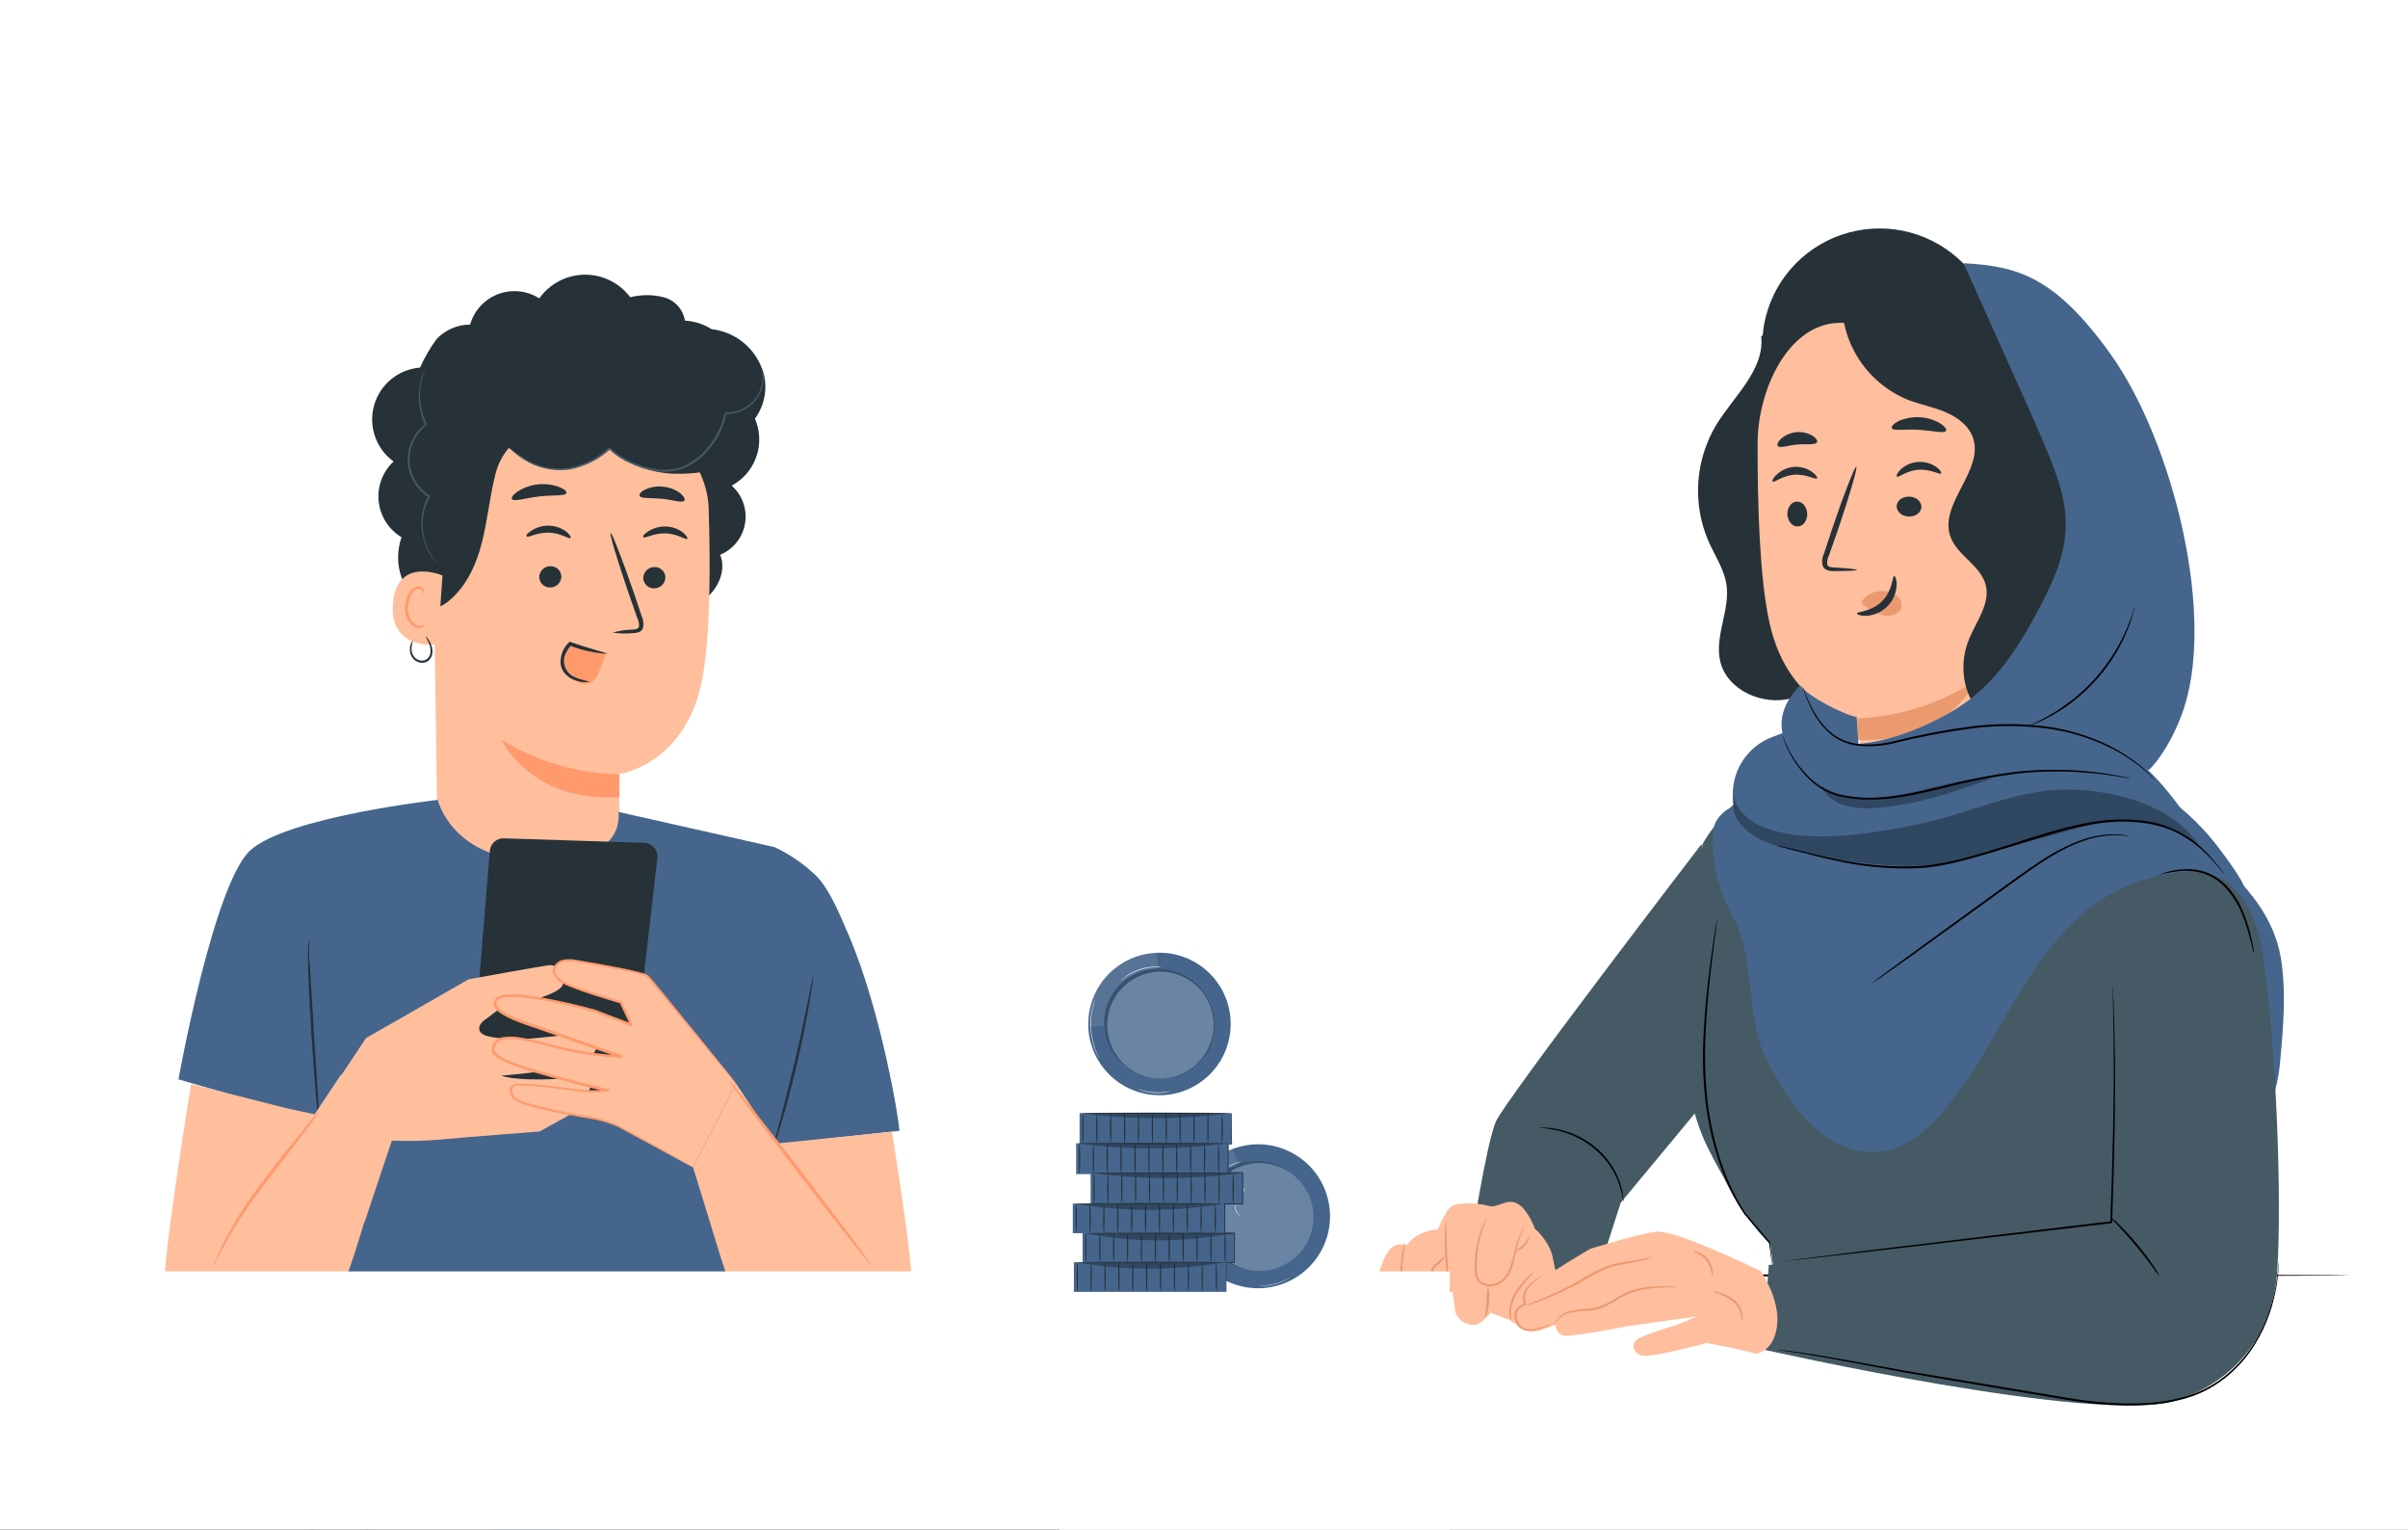
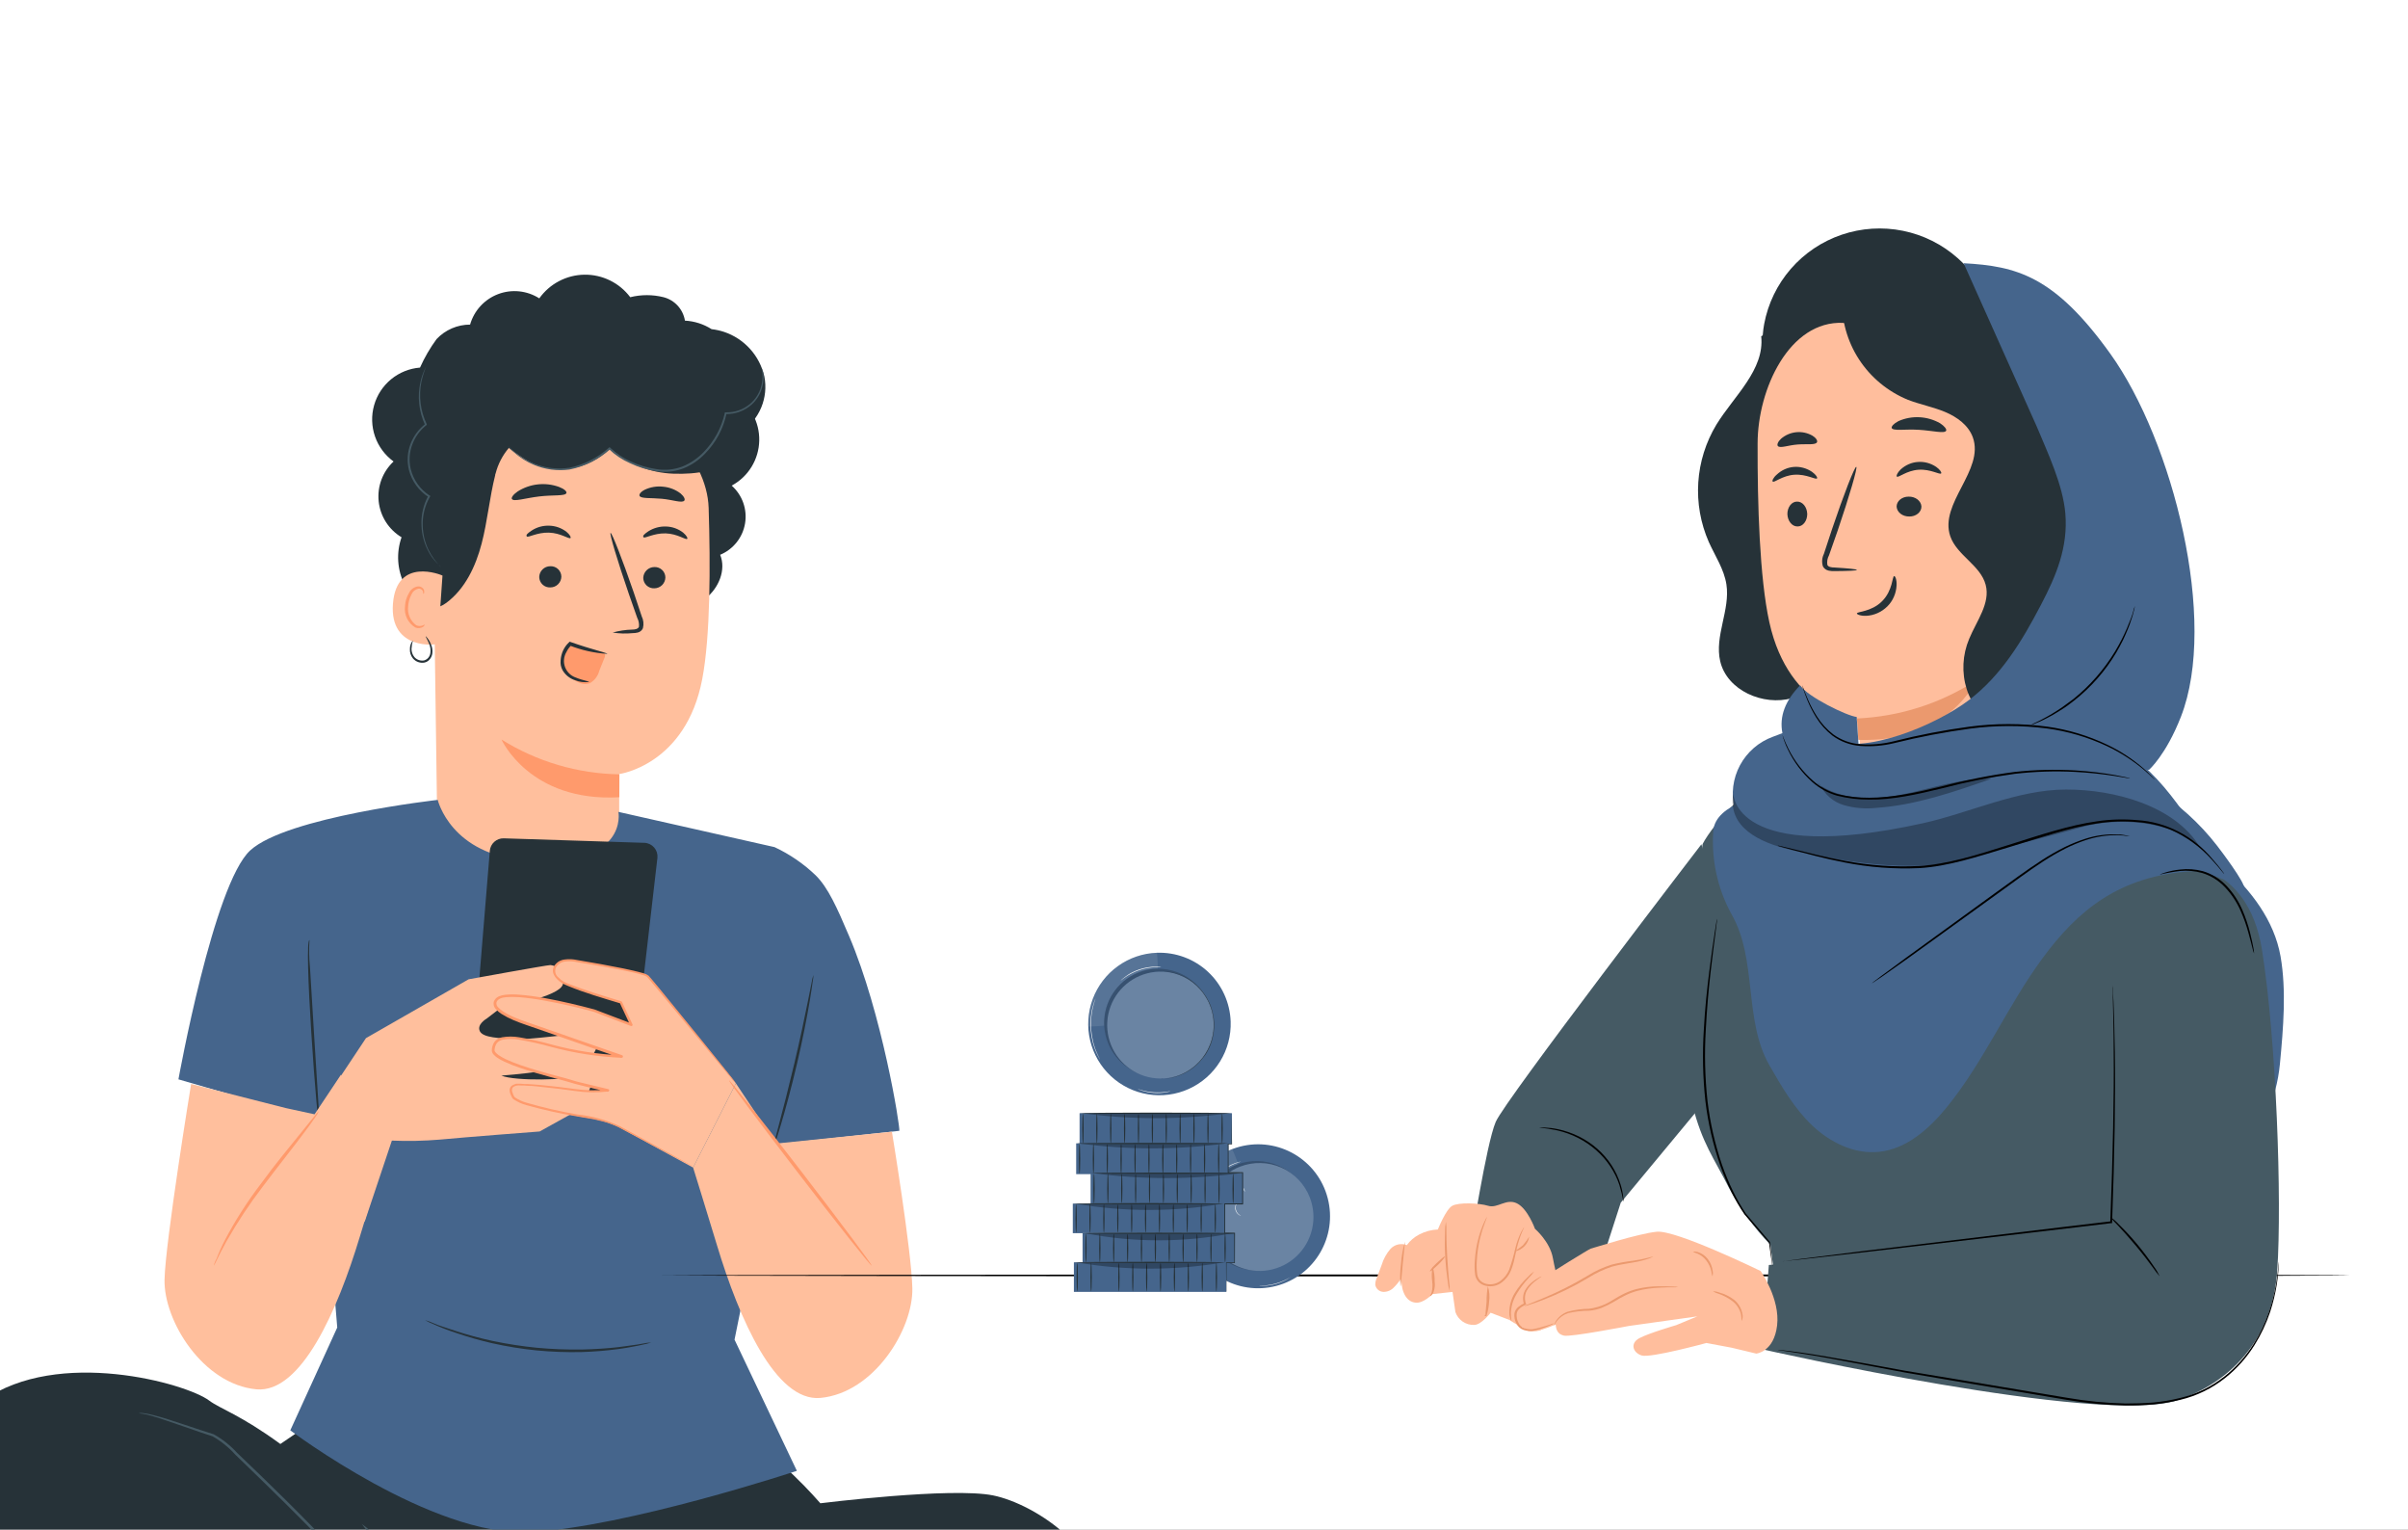
<svg xmlns="http://www.w3.org/2000/svg" width="485" height="308" viewBox="0 0 485 308" fill="none">
  <rect x="0" y="0" width="485" height="308" fill="#808080" stroke="none" />
  <g clip-path="url(#clip0_609_3179)">
    <rect width="485" height="308" fill="white" />
    <path d="M147.368 97.78C149.013 96.898 150.393 95.594 151.369 94.003C152.344 92.412 152.88 90.59 152.92 88.724C152.961 86.858 152.505 85.015 151.599 83.383C150.694 81.751 149.371 80.388 147.766 79.435L135.308 76.211C134.649 92.045 133.89 107.874 133.03 123.699C136.321 123.477 139.488 122.352 142.182 120.447C144.748 118.389 146.298 114.753 145.049 111.707C146.353 111.165 147.497 110.3 148.374 109.194C149.251 108.089 149.833 106.778 150.065 105.386C150.297 103.993 150.171 102.565 149.699 101.235C149.227 99.904 148.425 98.716 147.368 97.78V97.78Z" fill="#263238" />
    <path d="M87.051 92.772V87.146L121.024 81.795C131.466 81.013 142.401 91.798 142.731 102.267C143.101 113.902 143.087 128.117 141.441 136.734C138.134 154.064 124.715 155.861 124.715 155.861V173.095C124.509 183.152 115.975 185.1 105.917 184.908C101.196 184.809 96.698 182.881 93.371 179.531C90.043 176.18 88.146 171.669 88.08 166.948L87.051 92.772Z" fill="#FFBF9D" />
    <path d="M134.018 116.262C134.008 116.846 133.769 117.402 133.354 117.813C132.938 118.223 132.379 118.454 131.796 118.458C131.511 118.473 131.226 118.43 130.957 118.332C130.689 118.234 130.444 118.084 130.235 117.889C130.026 117.695 129.859 117.46 129.743 117.199C129.627 116.939 129.564 116.657 129.559 116.372C129.573 115.79 129.813 115.235 130.227 114.826C130.642 114.416 131.199 114.184 131.782 114.177C132.067 114.162 132.352 114.205 132.62 114.302C132.888 114.4 133.134 114.551 133.342 114.745C133.551 114.94 133.718 115.174 133.835 115.435C133.951 115.696 134.013 115.977 134.018 116.262V116.262Z" fill="#263238" />
    <path d="M138.409 108.496C138.134 108.785 136.474 107.467 134.073 107.399C131.672 107.33 129.861 108.483 129.614 108.181C129.367 107.879 129.792 107.522 130.574 106.987C131.641 106.307 132.89 105.967 134.155 106.013C135.405 106.048 136.612 106.481 137.599 107.248C138.326 107.865 138.56 108.4 138.409 108.496Z" fill="#263238" />
    <path d="M113.066 116.098C113.055 116.68 112.816 117.235 112.401 117.643C111.985 118.051 111.426 118.28 110.843 118.28C110.558 118.294 110.273 118.252 110.005 118.154C109.737 118.056 109.492 117.906 109.283 117.711C109.074 117.516 108.907 117.282 108.791 117.021C108.674 116.761 108.612 116.479 108.607 116.194C108.618 115.612 108.857 115.057 109.272 114.649C109.688 114.241 110.247 114.012 110.83 114.012C111.115 113.997 111.4 114.04 111.668 114.138C111.936 114.236 112.182 114.386 112.39 114.581C112.599 114.775 112.766 115.01 112.882 115.271C112.999 115.531 113.061 115.813 113.066 116.098V116.098Z" fill="#263238" />
    <path d="M114.905 108.332C114.617 108.62 112.957 107.316 110.555 107.248C108.154 107.179 106.357 108.318 106.11 108.016C105.863 107.714 106.274 107.371 107.07 106.836C108.127 106.143 109.375 105.798 110.638 105.848C111.892 105.884 113.103 106.316 114.095 107.083C114.809 107.673 115.042 108.208 114.905 108.332Z" fill="#263238" />
    <path d="M123.398 127.363C124.677 127.007 125.995 126.809 127.322 126.773C127.94 126.773 128.516 126.635 128.694 126.21C128.76 125.58 128.635 124.944 128.338 124.385C127.802 122.876 127.254 121.298 126.677 119.651C124.359 112.914 122.712 107.385 122.973 107.303C123.233 107.22 125.346 112.599 127.652 119.322C128.214 120.982 128.749 122.574 129.243 124.083C129.612 124.833 129.7 125.69 129.49 126.498C129.396 126.714 129.252 126.904 129.071 127.054C128.89 127.204 128.677 127.31 128.447 127.363C128.106 127.446 127.756 127.487 127.405 127.486C126.069 127.62 124.722 127.579 123.398 127.363V127.363Z" fill="#263238" />
    <path d="M124.757 155.916C116.349 155.785 108.136 153.361 101.006 148.905C101.006 148.905 106.659 161.556 124.743 160.526L124.757 155.916Z" fill="#FF9A6C" />
    <path d="M114.081 99.276C113.848 99.934 111.447 99.619 108.593 99.962C105.739 100.305 103.489 101.073 103.105 100.483C102.94 100.209 103.338 99.591 104.257 98.96C105.483 98.181 106.871 97.693 108.315 97.534C109.758 97.374 111.22 97.548 112.586 98.041C113.67 98.453 114.191 98.96 114.081 99.276Z" fill="#263238" />
    <path d="M137.805 100.826C137.297 101.334 135.513 100.634 133.304 100.428C131.095 100.223 129.188 100.428 128.831 99.88C128.653 99.591 128.996 99.056 129.847 98.617C131.008 98.066 132.301 97.852 133.579 98C134.856 98.115 136.074 98.591 137.091 99.372C137.819 100.003 138.052 100.579 137.805 100.826Z" fill="#263238" />
    <path d="M149.386 86.872C151.146 85.682 152.518 84 153.33 82.036C154.143 80.072 154.36 77.913 153.955 75.827C153.489 73.754 152.497 71.837 151.074 70.261C149.651 68.684 147.845 67.501 145.832 66.826C145.015 66.56 144.174 66.376 143.321 66.277C141.709 65.254 139.862 64.663 137.956 64.562C137.773 63.442 137.269 62.399 136.504 61.561C135.739 60.723 134.746 60.125 133.648 59.842C131.445 59.293 129.141 59.293 126.938 59.842C125.866 58.415 124.473 57.26 122.871 56.473C121.27 55.685 119.505 55.287 117.72 55.309C115.935 55.332 114.181 55.776 112.6 56.604C111.019 57.432 109.656 58.621 108.62 60.075C107.4 59.297 106.014 58.815 104.574 58.667C103.134 58.519 101.68 58.709 100.326 59.222C98.972 59.735 97.757 60.557 96.777 61.622C95.797 62.687 95.079 63.966 94.68 65.358C93.415 65.359 92.163 65.618 91.002 66.121C89.841 66.624 88.796 67.358 87.929 68.28C86.617 70.068 85.499 71.99 84.595 74.016C82.461 74.185 80.431 75.004 78.777 76.363C77.123 77.721 75.926 79.554 75.346 81.614C74.765 83.675 74.831 85.863 75.533 87.885C76.235 89.907 77.539 91.665 79.271 92.923C78.183 93.938 77.346 95.191 76.825 96.584C76.305 97.978 76.114 99.473 76.27 100.952C76.426 102.431 76.923 103.854 77.722 105.109C78.522 106.363 79.602 107.415 80.877 108.181C80.329 109.742 80.103 111.398 80.214 113.049C80.325 114.7 80.77 116.311 81.522 117.785C82.111 119.146 83.187 120.238 84.54 120.845C84.587 121.076 84.671 121.299 84.787 121.504C85.775 123.164 88.355 122.547 89.905 121.38C93.678 118.568 95.805 114.04 96.999 109.484C98.192 104.929 98.59 100.209 99.743 95.653C99.743 95.544 99.743 95.448 99.825 95.324C100.312 93.434 101.222 91.679 102.487 90.193C103.789 91.229 105.165 92.169 106.603 93.005C109.249 94.337 112.25 94.788 115.169 94.295C118.089 93.801 120.775 92.388 122.835 90.261C126.377 93.397 130.897 95.206 135.623 95.379C140.316 95.544 144.981 94.817 148.672 91.921C149.636 91.184 150.373 90.19 150.799 89.054C150.867 88.581 150.761 88.099 150.501 87.698C150.242 87.297 149.845 87.003 149.386 86.872Z" fill="#263238" />
    <path d="M89.123 115.892C88.903 115.769 79.888 112.023 79.147 121.559C78.406 131.095 88.135 129.874 88.162 129.599C88.189 129.325 89.123 115.892 89.123 115.892Z" fill="#FFBF9D" />
    <path d="M85.542 125.757C85.542 125.757 85.363 125.853 85.075 125.963C84.666 126.102 84.218 126.078 83.826 125.894C83.241 125.457 82.783 124.873 82.498 124.2C82.214 123.527 82.113 122.791 82.207 122.066C82.255 121.246 82.48 120.446 82.866 119.72C82.982 119.427 83.168 119.167 83.407 118.961C83.646 118.756 83.931 118.611 84.238 118.54C84.433 118.505 84.635 118.539 84.808 118.637C84.981 118.734 85.114 118.889 85.185 119.075C85.295 119.35 85.185 119.528 85.267 119.555C85.35 119.583 85.487 119.404 85.432 119.007C85.408 118.765 85.289 118.543 85.103 118.389C84.983 118.279 84.842 118.195 84.689 118.14C84.535 118.086 84.373 118.063 84.211 118.074C83.809 118.121 83.427 118.272 83.102 118.513C82.777 118.754 82.521 119.075 82.358 119.446C81.883 120.235 81.614 121.132 81.576 122.053C81.462 122.898 81.6 123.758 81.974 124.524C82.347 125.291 82.94 125.93 83.675 126.361C83.926 126.455 84.194 126.491 84.46 126.467C84.725 126.443 84.983 126.36 85.212 126.224C85.5 125.991 85.569 125.771 85.542 125.757Z" fill="#FF9A6C" />
    <path d="M153.515 74.194C153.515 74.194 153.515 74.276 153.598 74.427C153.653 74.658 153.695 74.891 153.721 75.127C153.848 76.044 153.787 76.978 153.543 77.871C153.198 79.271 152.438 80.534 151.361 81.493C149.929 82.748 148.078 83.418 146.175 83.373L146.339 83.222C145.707 86.291 144.201 89.112 142.004 91.345C140.78 92.631 139.298 93.641 137.654 94.309C135.906 94.977 134.013 95.171 132.166 94.871C130.349 94.605 128.582 94.068 126.924 93.28C125.339 92.591 123.889 91.624 122.643 90.426H122.931C120.606 92.512 117.763 93.934 114.699 94.542C112.27 94.872 109.796 94.545 107.536 93.596C106.067 92.988 104.712 92.135 103.53 91.071C103.118 90.7 102.816 90.398 102.624 90.193C102.432 89.987 102.336 89.863 102.35 89.85C102.364 89.836 102.775 90.275 103.612 90.975C104.821 91.973 106.177 92.778 107.632 93.362C109.855 94.253 112.275 94.537 114.644 94.186C117.618 93.577 120.375 92.184 122.629 90.151L122.78 90.028L122.918 90.165C124.117 91.316 125.511 92.245 127.034 92.909C128.656 93.668 130.38 94.185 132.152 94.446C133.941 94.755 135.78 94.575 137.476 93.925C139.06 93.272 140.494 92.301 141.688 91.071C143.823 88.89 145.31 86.158 145.983 83.181V83.03H146.134C147.954 83.095 149.731 82.473 151.114 81.288C152.176 80.384 152.937 79.177 153.296 77.83C153.542 76.975 153.635 76.083 153.57 75.196C153.57 74.564 153.488 74.194 153.515 74.194Z" fill="#455A64" />
    <path d="M85.912 73.604C85.479 74.652 85.135 75.736 84.883 76.842C84.298 79.741 84.673 82.751 85.953 85.418V85.555L85.83 85.651C84.598 86.633 83.651 87.926 83.086 89.397C82.45 91.012 82.325 92.784 82.729 94.473C83.276 96.654 84.629 98.547 86.516 99.77L86.694 99.866L86.584 100.044C85.559 101.836 85.059 103.881 85.144 105.944C85.195 107.569 85.578 109.166 86.269 110.637C86.91 111.944 87.758 113.139 88.78 114.177L88.656 113.985C88.429 113.802 88.213 113.605 88.011 113.395C87.254 112.615 86.625 111.722 86.145 110.746C85.395 109.252 84.969 107.615 84.897 105.944C84.772 103.816 85.248 101.696 86.269 99.825L86.338 100.099C84.356 98.847 82.932 96.883 82.358 94.611C81.925 92.836 82.055 90.971 82.729 89.273C83.335 87.743 84.339 86.402 85.638 85.39V85.623C84.35 82.879 84.022 79.782 84.705 76.828C84.891 76.006 85.162 75.206 85.514 74.441C85.638 74.166 85.747 73.974 85.816 73.837C85.837 73.755 85.87 73.677 85.912 73.604V73.604Z" fill="#455A64" />
    <path d="M83.168 128.955C83.008 129.509 82.912 130.08 82.88 130.656C82.877 131.261 83.085 131.849 83.47 132.316C83.708 132.581 84.008 132.781 84.344 132.899C84.68 133.016 85.04 133.047 85.391 132.988C85.731 132.897 86.036 132.706 86.266 132.439C86.496 132.172 86.64 131.843 86.681 131.493C86.769 130.885 86.693 130.264 86.461 129.695C86.049 128.708 85.665 128.131 85.734 128.09C86.168 128.514 86.508 129.023 86.736 129.586C87.038 130.192 87.157 130.874 87.079 131.548C87.027 131.962 86.866 132.355 86.612 132.687C86.34 133.06 85.939 133.319 85.487 133.414C85.061 133.49 84.623 133.452 84.216 133.305C83.809 133.158 83.447 132.907 83.168 132.577C82.731 132.036 82.515 131.35 82.564 130.656C82.553 130.034 82.767 129.43 83.168 128.955V128.955Z" fill="#263238" />
    <path d="M114.548 130.011C114.073 130.629 113.754 131.354 113.62 132.122C113.486 132.89 113.54 133.68 113.777 134.423C114.014 135.166 114.428 135.84 114.983 136.389C115.538 136.937 116.217 137.343 116.963 137.571C117.55 137.77 118.187 137.77 118.774 137.571C119.253 137.306 119.672 136.945 120.005 136.511C120.337 136.076 120.577 135.578 120.709 135.046C121.052 134.209 121.381 133.359 121.724 132.522C121.799 132.39 121.847 132.244 121.863 132.093C121.88 131.942 121.865 131.789 121.82 131.644C121.728 131.507 121.606 131.393 121.463 131.31C121.321 131.226 121.161 131.176 120.997 131.163L114.726 129.64" fill="#FF9A6C" />
    <path d="M118.637 137.31C117.675 137.445 116.695 137.322 115.797 136.954C114.741 136.617 113.85 135.897 113.299 134.937C112.979 134.34 112.845 133.662 112.915 132.988C112.955 132.296 113.123 131.617 113.409 130.985C113.693 130.37 114.094 129.815 114.589 129.352L114.754 129.201L114.96 129.284C119.076 130.738 122.355 131.479 122.328 131.657C119.721 131.499 117.155 130.929 114.726 129.97L115.097 129.901C114.683 130.294 114.344 130.759 114.095 131.273C113.823 131.725 113.656 132.232 113.606 132.757C113.556 133.282 113.625 133.811 113.806 134.306C113.988 134.801 114.278 135.249 114.656 135.617C115.034 135.985 115.489 136.264 115.989 136.432C117.553 137.077 118.664 137.146 118.637 137.31Z" fill="#263238" />
    <path d="M165.233 302.69C165.233 302.69 191.632 299.397 200.043 301.112C208.454 302.827 224.316 312.775 222.793 327.881C221.27 342.988 211.281 353.814 199.055 355.721C186.83 357.628 118.5 364.557 92.032 364.201C69.639 363.899 57.468 358.218 60.021 354.733C60.021 354.733 36.434 345.76 33.951 344.717C32.044 343.894 -2.616 326.729 -6.252 320.417C-9.888 314.105 -18.491 292.701 -3.384 281.998C11.723 271.296 37.532 278.554 42.115 281.998C44.365 283.686 48.385 284.852 56.467 290.752L64.206 285.497C64.741 285.909 126.828 290.245 151.402 291.37C155.574 291.521 165.233 302.69 165.233 302.69Z" fill="#263238" />
    <path d="M27.968 284.591C27.968 284.591 28.215 284.592 28.682 284.66C29.359 284.774 30.028 284.93 30.685 285.127C32.4 285.621 34.801 286.499 37.875 287.528C39.371 288.063 41.086 288.667 42.828 289.215C44.549 290.201 46.101 291.457 47.425 292.934C50.485 295.87 53.819 299.122 57.29 302.539C64.247 309.399 70.353 315.862 74.633 320.637C76.774 323.01 78.475 324.972 79.655 326.331L81.028 327.895C81.175 328.085 81.34 328.259 81.522 328.416C81.522 328.416 81.398 328.197 81.11 327.826L79.834 326.207C78.709 324.835 77.09 322.804 74.935 320.39C70.723 315.546 64.645 309.07 57.688 302.168C54.217 298.724 50.828 295.486 47.782 292.563C46.414 291.057 44.81 289.783 43.034 288.79C41.182 288.214 39.563 287.679 38.026 287.157C34.994 286.128 32.538 285.346 30.754 284.907C30.088 284.727 29.409 284.599 28.723 284.523C28.541 284.495 28.356 284.495 28.174 284.523L27.968 284.591Z" fill="#455A64" />
    <path d="M72.877 306.875C73.673 307.963 74.549 308.99 75.498 309.948C77.131 311.814 79.326 314.449 81.535 317.522C83.744 320.596 85.528 323.518 86.763 325.672C87.36 326.879 88.052 328.035 88.835 329.13C88.453 327.83 87.924 326.577 87.257 325.398C85.771 322.496 84.075 319.708 82.18 317.056C80.278 314.403 78.177 311.899 75.896 309.564C74.999 308.552 73.985 307.649 72.877 306.875V306.875Z" fill="#455A64" />
    <path d="M181.135 227.691C181.3 226.812 177.678 204.104 171.009 188.462C168.581 182.741 166.797 178.748 164.314 176.278C161.875 173.93 159.066 172.002 155.999 170.57L124.55 163.476C124.55 163.476 126.718 174.577 106.137 173.232C90.796 172.244 88.162 161.061 88.162 161.061C88.162 161.061 57.77 164.478 50.402 171.229C43.034 177.979 35.94 217.331 35.94 217.331L64.521 225.646L67.924 267.303L58.47 288.008C58.47 288.008 87.037 309.523 106.644 308.507C126.252 307.492 160.499 296.158 160.499 296.158L147.944 269.745L155.889 230.448L181.135 227.691Z" fill="#45658C" />
    <path d="M163.847 196.311C163.684 196.754 163.569 197.214 163.504 197.683C163.299 198.698 163.038 199.974 162.736 201.525C162.091 204.749 161.158 209.222 159.992 214.121C158.826 219.019 157.7 223.437 156.836 226.62C156.438 228.143 156.095 229.365 155.834 230.407C155.692 230.855 155.587 231.314 155.519 231.779C155.742 231.342 155.917 230.882 156.04 230.407C156.342 229.543 156.74 228.267 157.22 226.675C158.167 223.519 159.374 219.101 160.527 214.189C161.679 209.277 162.544 204.79 163.093 201.538C163.367 199.906 163.559 198.588 163.683 197.669C163.774 197.221 163.829 196.767 163.847 196.311V196.311Z" fill="#263238" />
    <path d="M62.339 189.299C61.763 189.231 62.038 197.738 62.71 208.097C63.039 213.297 63.396 217.99 63.698 221.393C63.849 222.998 63.972 224.356 64.068 225.413C64.095 225.908 64.169 226.4 64.288 226.881C64.341 226.384 64.341 225.883 64.288 225.386C64.288 224.329 64.164 222.984 64.082 221.365C63.862 217.853 63.574 213.201 63.245 208.07C62.916 202.938 62.655 198.287 62.435 194.774C62.248 192.955 62.216 191.124 62.339 189.299V189.299Z" fill="#263238" />
    <path d="M85.597 265.807C86.127 266.118 86.682 266.385 87.257 266.603C87.792 266.85 88.451 267.138 89.233 267.44C90.015 267.742 90.907 268.099 91.977 268.428C94.319 269.226 96.7 269.904 99.112 270.459C102.071 271.122 105.068 271.608 108.085 271.913C111.104 272.201 114.137 272.311 117.169 272.243C119.642 272.165 122.111 271.964 124.564 271.639C125.607 271.515 126.54 271.323 127.308 271.186C128.077 271.049 128.831 270.898 129.408 270.761C130.011 270.646 130.607 270.495 131.191 270.308C130.577 270.341 129.967 270.424 129.367 270.555C128.79 270.665 128.09 270.788 127.253 270.884C126.417 270.98 125.483 271.159 124.509 271.255C122.424 271.502 119.926 271.666 117.155 271.735C114.146 271.773 111.137 271.654 108.14 271.378C105.145 271.079 102.168 270.621 99.222 270.006C96.477 269.402 94.104 268.744 92.1 268.099C91.099 267.797 90.207 267.454 89.356 267.193C88.505 266.933 87.888 266.672 87.353 266.452C86.785 266.192 86.198 265.976 85.597 265.807V265.807Z" fill="#263238" />
    <path d="M98.659 171.284L95.105 214.546C95.055 215.25 95.277 215.947 95.727 216.491C96.177 217.036 96.819 217.386 97.52 217.468L124.208 220.309C124.917 220.375 125.624 220.163 126.179 219.717C126.735 219.272 127.096 218.628 127.185 217.921L132.413 172.724C132.45 172.353 132.412 171.978 132.3 171.621C132.187 171.265 132.003 170.936 131.759 170.653C131.515 170.371 131.216 170.141 130.88 169.978C130.544 169.815 130.179 169.722 129.806 169.706L101.444 168.8C100.753 168.787 100.081 169.035 99.565 169.495C99.048 169.956 98.725 170.595 98.659 171.284V171.284Z" fill="#263238" />
    <path d="M110.843 194.321C110.116 194.321 94.378 197.189 94.378 197.189L73.714 209.03L62.586 225.77L73.44 246.036L78.928 229.666C82.158 229.801 85.394 229.733 88.615 229.461C93.431 228.994 108.689 227.828 108.689 227.828L116.565 223.465C116.565 223.465 119.089 219.348 119.089 218.182C119.104 217.855 119.029 217.531 118.872 217.243C118.716 216.956 118.484 216.717 118.201 216.552C117.919 216.387 117.597 216.302 117.27 216.306C116.943 216.311 116.623 216.404 116.345 216.577C114.74 217.496 103.722 217.729 100.978 216.577C100.978 216.577 117.031 215.424 119.103 212.79C121.175 210.155 120.475 208.083 117.951 208.083C115.426 208.083 106.247 209.455 103.502 209.236C100.758 209.016 97.3 209.003 96.642 207.631C95.983 206.258 98.014 205.106 98.014 205.106L101.005 202.814C101.005 202.814 112.709 200.743 113.354 198.218C113.505 197.796 113.557 197.345 113.506 196.9C113.454 196.455 113.302 196.027 113.059 195.651C112.816 195.274 112.49 194.958 112.106 194.728C111.722 194.497 111.29 194.358 110.843 194.321V194.321Z" fill="#FFBF9D" />
    <path d="M116.208 193.567C116.208 193.567 129.627 195.735 130.478 196.585C131.328 197.436 148.219 218.141 148.219 218.141L139.602 235.1L124.509 226.867C122.967 226.18 121.358 225.656 119.707 225.303C119.707 225.303 104.449 222.902 103.461 221.064C102.473 219.225 103.036 218.813 104.175 218.525C105.313 218.237 114.424 219.28 116.523 219.664C118.54 219.862 120.571 219.862 122.588 219.664C122.588 219.664 116.263 218.182 114.822 217.674C113.381 217.167 99.194 214.011 99.427 211.459C99.66 208.907 101.417 208.001 110.308 210.402C115.158 211.783 120.156 212.579 125.195 212.776L105.56 205.916C105.56 205.916 97.643 203.363 100.196 201.113C102.748 198.863 119.679 203.514 119.679 203.514L127.171 206.341L125.058 201.813C125.058 201.813 114.41 198.657 113.038 197.587C111.351 196.215 111.117 195.049 112.38 193.965C113.642 192.881 116.208 193.567 116.208 193.567Z" fill="#FFBF9D" />
    <path d="M179.64 227.869L156.754 230.215L153.529 226.099L148.219 218.141L139.602 235.1C139.602 235.1 142.731 245.171 144.405 250.728C148.905 265.643 156.232 282.286 165.233 281.477C176.032 280.475 183.935 267.674 183.757 259.386C183.592 251.785 179.64 227.869 179.64 227.869Z" fill="#FFBF9D" />
    <path d="M38.492 218.264L57.537 223.108L63.355 224.37L68.665 216.412L77.281 233.358C77.281 233.358 74.153 243.429 72.479 248.999C67.979 263.9 60.652 280.558 51.651 279.748C40.852 278.733 32.949 265.931 33.141 257.644C33.292 250.111 38.492 218.264 38.492 218.264Z" fill="#FFBF9D" />
    <path d="M148.219 218.086C148.219 218.086 148.082 217.88 147.766 217.482C147.451 217.084 146.984 216.508 146.394 215.753L141.057 209.14L132.591 198.767L131.315 197.244L130.642 196.462C130.345 196.235 130.004 196.072 129.641 195.981C128.269 195.584 126.897 195.282 125.442 194.98C122.533 194.39 119.474 193.841 116.235 193.306C115.42 193.125 114.58 193.088 113.752 193.196C113.31 193.246 112.884 193.391 112.503 193.621C112.123 193.872 111.804 194.205 111.57 194.596C111.457 194.804 111.387 195.032 111.364 195.268C111.34 195.503 111.364 195.741 111.433 195.968C111.592 196.406 111.845 196.804 112.174 197.134C112.488 197.468 112.848 197.755 113.244 197.985C113.639 198.197 114.047 198.385 114.465 198.547C117.772 199.919 121.326 200.935 124.976 202.046L124.825 201.923C125.47 203.295 126.197 204.873 126.938 206.437L127.24 206.108L119.762 203.267C116.551 202.403 113.244 201.621 109.828 200.99C108.099 200.663 106.354 200.43 104.6 200.29C103.687 200.212 102.769 200.212 101.856 200.29C101.384 200.327 100.921 200.439 100.484 200.619C100.239 200.721 100.019 200.874 99.839 201.068C99.659 201.262 99.523 201.493 99.441 201.744C99.389 202.009 99.403 202.283 99.482 202.542C99.561 202.8 99.702 203.035 99.894 203.226C100.217 203.58 100.586 203.889 100.991 204.145C101.773 204.638 102.595 205.065 103.447 205.421C105.163 206.149 106.919 206.67 108.661 207.301L119.295 211.02L125.072 213.037L125.168 212.501C120.481 212.292 115.83 211.579 111.296 210.375C109.085 209.745 106.84 209.241 104.573 208.865C103.433 208.667 102.268 208.667 101.129 208.865C100.514 208.974 99.962 209.307 99.578 209.798C99.24 210.312 99.058 210.913 99.057 211.527C99.086 211.869 99.243 212.187 99.496 212.419C99.7 212.629 99.925 212.818 100.168 212.982C100.634 213.291 101.125 213.562 101.636 213.791C102.623 214.251 103.636 214.655 104.669 214.999C106.699 215.712 108.785 216.288 110.747 216.837L113.738 217.633C114.712 217.894 115.687 218.237 116.674 218.456C118.623 218.964 120.544 219.417 122.424 219.829V219.362C120.22 219.624 117.992 219.596 115.796 219.28C113.615 218.964 111.502 218.731 109.43 218.525C108.387 218.429 107.358 218.333 106.343 218.278C105.835 218.278 105.327 218.278 104.819 218.209C104.559 218.209 104.312 218.209 104.024 218.209C103.766 218.27 103.518 218.363 103.283 218.484C103.146 218.547 103.024 218.638 102.924 218.752C102.825 218.865 102.751 218.998 102.706 219.142C102.63 219.412 102.63 219.697 102.706 219.966C102.773 220.212 102.865 220.452 102.981 220.679L103.146 221.008C103.209 221.139 103.303 221.252 103.42 221.338C104.227 221.877 105.117 222.281 106.054 222.532C109.404 223.471 112.803 224.227 116.235 224.795L118.568 225.193C119.309 225.293 120.043 225.444 120.763 225.646C122.125 225.933 123.444 226.394 124.687 227.018L135.664 232.863L138.559 234.386L139.3 234.771L139.561 234.894L139.328 234.743L138.601 234.318L135.733 232.74L124.866 226.771C122.176 225.519 119.296 224.722 116.345 224.411C112.934 223.824 109.559 223.05 106.233 222.092C105.345 221.861 104.502 221.485 103.736 220.981C103.662 220.921 103.601 220.846 103.557 220.762L103.393 220.46C103.299 220.251 103.221 220.035 103.159 219.815C103.022 219.362 103.159 218.978 103.502 218.786C103.708 218.688 103.924 218.614 104.147 218.566C104.38 218.544 104.614 218.544 104.847 218.566C105.341 218.566 105.835 218.566 106.343 218.635C107.358 218.635 108.373 218.786 109.402 218.895C111.474 219.101 113.601 219.348 115.755 219.664C117.986 219.996 120.251 220.033 122.492 219.774C122.555 219.767 122.613 219.736 122.654 219.687C122.695 219.639 122.716 219.576 122.712 219.513C122.707 219.464 122.688 219.418 122.656 219.381C122.624 219.344 122.581 219.318 122.533 219.307C120.654 218.854 118.733 218.402 116.798 217.935C115.81 217.702 114.877 217.372 113.875 217.098L110.884 216.302C108.881 215.753 106.85 215.163 104.833 214.464C103.82 214.12 102.826 213.722 101.856 213.27C101.38 213.043 100.921 212.782 100.484 212.488C100.086 212.213 99.606 211.815 99.606 211.459C99.623 210.972 99.77 210.498 100.031 210.087C100.342 209.695 100.787 209.432 101.279 209.346C102.356 209.161 103.455 209.161 104.531 209.346C106.775 209.721 108.997 210.22 111.186 210.841C115.765 212.059 120.462 212.781 125.195 212.995C125.231 212.997 125.266 212.992 125.299 212.98C125.332 212.967 125.363 212.948 125.388 212.924C125.414 212.9 125.435 212.87 125.449 212.838C125.462 212.805 125.47 212.77 125.47 212.735C125.475 212.677 125.46 212.62 125.428 212.572C125.395 212.525 125.347 212.49 125.291 212.474V212.474L119.501 210.457L108.867 206.752C107.125 206.121 105.355 205.586 103.694 204.886C102.868 204.547 102.073 204.133 101.321 203.651C100.959 203.418 100.628 203.141 100.333 202.828C100.198 202.705 100.096 202.55 100.036 202.378C99.976 202.205 99.96 202.02 99.99 201.84C100.209 201.127 101.087 200.852 101.938 200.784C102.81 200.715 103.687 200.715 104.559 200.784C106.29 200.926 108.012 201.159 109.718 201.484C113.121 202.101 116.427 202.856 119.611 203.734L127.075 206.588C127.135 206.61 127.202 206.609 127.261 206.583C127.319 206.558 127.366 206.51 127.391 206.451C127.404 206.42 127.411 206.388 127.411 206.354C127.411 206.321 127.404 206.289 127.391 206.258C126.663 204.681 125.936 203.144 125.277 201.744C125.242 201.685 125.189 201.637 125.127 201.607C121.477 200.509 117.923 199.425 114.644 198.149C114.246 197.985 113.834 197.82 113.477 197.628C113.122 197.414 112.798 197.151 112.517 196.846C112.207 196.621 111.984 196.297 111.884 195.927C111.784 195.558 111.814 195.165 111.968 194.815C112.161 194.481 112.431 194.197 112.756 193.987C113.08 193.777 113.45 193.647 113.834 193.608C114.608 193.506 115.393 193.544 116.153 193.717V193.717C119.377 194.239 122.451 194.774 125.346 195.35C126.787 195.638 128.2 195.927 129.462 196.324C129.77 196.397 130.062 196.523 130.327 196.695L130.985 197.463C131.411 197.971 131.85 198.479 132.261 198.986L140.81 209.291C143.156 212.117 144.926 214.313 146.229 215.836L147.602 217.523C148.041 217.908 148.219 218.086 148.219 218.086Z" fill="#FF9A6C" />
    <path d="M146.833 217.537C146.683 217.661 152.994 226.099 160.925 236.403C168.856 246.708 175.414 254.954 175.565 254.844C175.716 254.735 169.405 246.283 161.474 235.978C153.543 225.674 146.984 217.427 146.833 217.537Z" fill="#FF9A6C" />
    <path d="M43.061 254.844C43.171 254.844 43.967 252.923 45.614 249.946C47.818 246.085 50.28 242.376 52.982 238.846C56.096 234.729 59.06 231.011 61.105 228.267C62.147 226.895 62.943 225.783 63.478 224.987C63.787 224.596 64.046 224.168 64.247 223.711C63.875 224.042 63.543 224.415 63.259 224.823C62.573 225.687 61.722 226.73 60.72 227.965C58.58 230.613 55.547 234.235 52.488 238.434C49.779 241.98 47.374 245.749 45.298 249.699C44.673 250.9 44.118 252.137 43.638 253.404C43.373 253.852 43.179 254.337 43.061 254.844Z" fill="#FF9A6C" />
    <path d="M473.128 256.812C473.128 256.921 396.991 257.014 303.106 257.014C209.22 257.014 133.06 256.882 133.06 256.812C133.06 256.742 209.181 256.61 303.106 256.61C397.03 256.61 473.128 256.657 473.128 256.812Z" fill="black" />
    <path d="M459.337 192.599C456.732 177.821 440.397 168.916 435 164L443.11 174.85C447.261 191.974 448.833 209.622 447.775 227.21C447.666 229.131 447.876 231.721 449.245 231.993C449.739 232.035 450.23 231.881 450.613 231.566C455.403 228.493 458.513 221.455 459.205 214.206C459.897 206.957 460.519 199.436 459.337 192.599Z" fill="#45658C" />
    <path d="M447.276 176.033C446.502 174.553 446.819 169.833 442.633 174.762L442.362 172.918L416.495 153L358.84 155.999C353.308 156.348 344.997 165.942 342.924 169.949C341.221 184.852 340.881 198.082 340.881 198.082C340.881 198.082 338.9 214.651 340.881 222.487C342.862 230.322 345.206 233.15 348.27 239.242C350.513 243.404 353.308 247.241 356.581 250.65L359.274 271.575L419.505 277L447.074 275.45C447.074 275.45 444.606 234.181 444.606 233.453C444.606 233.112 448.049 225.145 451.748 216.689C458.031 202.22 454.487 189.999 447.276 176.033Z" fill="#455A64" />
    <path d="M296 250.771C296.301 250.771 299.296 230.492 301.26 225.887C303.108 221.544 342.683 170 342.683 170L352 200.084L348.004 216.175L326.442 242.163L320.35 261L296 250.771Z" fill="#455A64" />
    <path d="M455.603 191.326C452.725 173.215 438.517 174.005 438.517 174.005L424.395 198.403V248.856L356.264 254.709L355 271.697C355 271.697 422.882 287.106 438.564 281.941C448.943 278.527 457.708 269.909 458.667 255.824C459.626 241.74 458.488 209.444 455.603 191.326Z" fill="#455A64" />
    <path d="M326.99 242C326.782 240.855 326.508 239.722 326.17 238.605C325.271 235.921 323.649 233.499 321.46 231.573C319.271 229.648 316.59 228.284 313.674 227.612C312.461 227.357 311.235 227.162 310 227.028C310.338 226.991 310.68 226.991 311.017 227.028C311.936 227.064 312.85 227.177 313.748 227.366C316.74 227.987 319.497 229.354 321.727 231.323C323.957 233.292 325.577 235.79 326.416 238.551C326.674 239.379 326.85 240.228 326.941 241.086C326.997 241.388 327.014 241.695 326.99 242Z" fill="black" />
    <path d="M359 254C359.097 253.974 359.196 253.956 359.296 253.946L360.16 253.823L363.49 253.384L375.761 251.844L416.221 246.978L425.216 245.915L425.037 246.108C425.559 232.464 425.815 220.437 425.722 211.821C425.722 207.517 425.629 204.06 425.574 201.68C425.574 200.51 425.52 199.594 425.504 198.955V198.246C425.504 198.085 425.504 198.008 425.504 198C425.512 198.082 425.512 198.164 425.504 198.246C425.504 198.423 425.504 198.654 425.551 198.947C425.551 199.594 425.629 200.487 425.683 201.68C425.784 204.052 425.893 207.509 425.955 211.821C426.095 220.437 425.909 232.479 425.403 246.116V246.285H425.232L416.237 247.355L375.737 252.106L363.459 253.5L360.113 253.854L359.242 253.938L359 254Z" fill="black" />
    <path d="M458.993 254C459.003 254.105 459.003 254.21 458.993 254.315C458.993 254.535 458.993 254.842 458.947 255.228C458.877 256.402 458.746 257.571 458.555 258.73C458.252 260.57 457.813 262.382 457.24 264.153C456.455 266.491 455.402 268.726 454.103 270.811C452.522 273.35 450.528 275.591 448.205 277.438C445.537 279.559 442.453 281.065 439.163 281.854C437.393 282.289 435.594 282.597 433.781 282.774C431.895 282.948 430.001 283.021 428.107 282.995C424.136 282.913 420.176 282.534 416.258 281.861L393.569 278.044L383.673 276.36L375.054 274.731C369.803 273.723 365.543 272.96 362.591 272.503L359.185 271.992L358.3 271.866C358.198 271.857 358.098 271.836 358 271.803H358.3L359.192 271.897C359.961 271.984 361.13 272.118 362.614 272.33C365.574 272.74 369.841 273.464 375.108 274.432L383.712 276.006L393.615 277.651L416.305 281.444C420.208 282.125 424.156 282.511 428.115 282.601C430.037 282.601 431.913 282.546 433.75 282.397C435.543 282.227 437.321 281.928 439.071 281.499C442.318 280.73 445.366 279.254 448.006 277.171C450.306 275.358 452.287 273.157 453.864 270.662C455.165 268.602 456.226 266.394 457.024 264.082C457.612 262.33 458.072 260.536 458.401 258.714C458.654 257.211 458.808 256.031 458.862 255.228L458.954 254.315C458.96 254.209 458.973 254.104 458.993 254V254Z" fill="black" />
    <path d="M356.991 255C356.961 254.897 356.941 254.79 356.932 254.683C356.895 254.443 356.842 254.126 356.79 253.74C356.671 252.873 356.499 251.667 356.291 250.136V250.19L351.356 244.522C350.394 243.099 349.525 241.611 348.754 240.067C347.893 238.311 347.132 236.503 346.474 234.654C345.019 230.475 344.019 226.141 343.492 221.732C342.971 216.96 342.864 212.149 343.171 207.356C343.402 202.949 343.842 198.989 344.26 195.679C344.677 192.37 345.072 189.702 345.355 187.854L345.691 185.735C345.728 185.51 345.758 185.333 345.788 185.186C345.793 185.122 345.808 185.059 345.832 185C345.839 185.062 345.839 185.124 345.832 185.186C345.832 185.34 345.832 185.518 345.773 185.742C345.706 186.268 345.624 186.98 345.512 187.877C345.273 189.725 344.923 192.401 344.535 195.718C344.148 199.036 343.797 202.979 343.566 207.387C343.282 212.155 343.396 216.939 343.909 221.686C344.429 226.068 345.408 230.377 346.831 234.538C347.475 236.368 348.222 238.158 349.068 239.897C349.822 241.432 350.671 242.915 351.609 244.336L356.477 250.074L356.88 253.685C356.917 254.08 356.947 254.397 356.977 254.637C357.002 254.756 357.007 254.879 356.991 255Z" fill="black" />
    <path d="M435 257C434.491 256.432 434.024 255.827 433.603 255.19C432.761 254.049 431.58 252.495 430.197 250.841C428.815 249.186 427.51 247.734 426.545 246.709C425.99 246.177 425.474 245.606 425 245C425.629 245.439 426.209 245.944 426.73 246.507C428.058 247.795 429.313 249.157 430.491 250.584C431.677 252.003 432.788 253.483 433.819 255.019C434.278 255.638 434.674 256.301 435 257Z" fill="black" />
    <path d="M312.774 253.342C312.196 250.016 309.159 247.422 309.159 247.422C309.159 247.422 307.707 243.371 305.537 242.304C303.367 241.236 301.634 243.371 299.745 242.794C297.856 242.218 293.804 242.07 292.5 242.794C291.197 243.519 289.604 247.562 289.604 247.562C288.29 247.615 287.004 247.961 285.841 248.575C284.856 249.083 284.003 249.814 283.351 250.709C282.785 250.489 282.166 250.446 281.575 250.585C280.984 250.724 280.449 251.039 280.041 251.488C279.249 252.412 278.656 253.489 278.3 254.651L277.27 257.409C277.071 257.829 276.98 258.292 277.004 258.757C277.084 259.138 277.291 259.482 277.591 259.731C277.892 259.98 278.269 260.12 278.659 260.128C279.056 260.13 279.449 260.048 279.812 259.888C280.175 259.729 280.501 259.494 280.767 259.201C281.298 258.677 281.767 258.094 282.164 257.463L282.422 259.271C282.422 259.271 282.851 262.13 285.17 262.301C286.77 262.426 288.503 260.572 288.503 260.572L292.555 260.136L293.133 264.179C293.399 264.958 293.91 265.631 294.588 266.099C295.267 266.568 296.078 266.807 296.903 266.781C298.355 266.781 300.229 264.327 300.229 264.327L303.999 265.768C303.999 265.768 308.34 268.806 310.37 267.793C310.937 267.507 311.39 267.036 311.654 266.458C311.918 265.881 311.977 265.23 311.822 264.615C312.688 263.635 313.373 262.508 313.843 261.288C314.39 259.559 313.383 256.669 312.774 253.342Z" fill="#FFBE9D" />
-     <path d="M282.073 259C281.947 257.477 281.985 255.937 282.187 254.429C282.29 252.905 282.56 251.412 282.987 250C283.071 250 282.742 252.016 282.491 254.496C282.241 256.976 282.187 259 282.073 259Z" fill="#EB996E" />
+     <path d="M282.073 259C281.947 257.477 281.985 255.937 282.187 254.429C282.29 252.905 282.56 251.412 282.987 250C282.241 256.976 282.187 259 282.073 259Z" fill="#EB996E" />
    <path d="M288.543 255C288.842 255.998 288.983 257.025 288.961 258.054C289.061 258.798 288.971 259.55 288.695 260.262C288.42 260.816 288.031 261.053 288.003 260.99C287.974 260.927 288.202 260.681 288.363 260.199C288.526 259.508 288.561 258.801 288.468 258.102C288.323 257.07 288.349 256.026 288.543 255V255Z" fill="#EB996E" />
    <path d="M290.992 253.008C291.079 253.094 290.488 253.865 289.662 254.654C288.836 255.443 288.106 256.078 288.011 255.992C287.915 255.906 288.515 255.135 289.34 254.346C290.166 253.557 290.905 252.922 290.992 253.008Z" fill="#EB996E" />
    <path d="M291.231 246C291.316 246.681 291.346 247.367 291.322 248.053C291.322 249.327 291.375 251.074 291.481 253.004C291.587 254.933 291.747 256.68 291.86 257.947C291.968 258.626 292.014 259.313 291.997 260C291.787 259.341 291.65 258.663 291.587 257.976C291.398 256.717 291.2 254.969 291.086 253.025C290.973 251.082 290.988 249.327 291.041 248.053C291.03 247.364 291.093 246.676 291.231 246V246Z" fill="#EB996E" />
    <path d="M307 247.068C307 247.068 306.815 247.457 306.521 248.157C306.11 249.148 305.783 250.167 305.544 251.205C305.392 251.874 305.232 252.597 305.056 253.367C304.888 254.21 304.64 255.037 304.315 255.84C303.951 256.746 303.339 257.55 302.538 258.173C302.101 258.523 301.58 258.773 301.018 258.901C300.456 259.029 299.869 259.033 299.305 258.911C298.719 258.789 298.19 258.501 297.79 258.087C297.421 257.676 297.185 257.178 297.108 256.648C296.988 255.704 296.969 254.751 297.049 253.802C297.144 252.211 297.409 250.633 297.84 249.09C298.13 248.05 298.501 247.032 298.952 246.042C299.112 245.692 299.238 245.428 299.339 245.264C299.382 245.17 299.439 245.081 299.507 245C299.402 245.378 299.27 245.75 299.112 246.112C298.725 247.112 298.402 248.133 298.143 249.168C297.76 250.701 297.529 252.262 297.453 253.834C297.386 254.751 297.412 255.673 297.529 256.586C297.597 257.043 297.801 257.474 298.118 257.83C298.461 258.178 298.91 258.422 299.406 258.53C299.906 258.637 300.426 258.632 300.923 258.517C301.421 258.402 301.882 258.18 302.269 257.869C303.02 257.286 303.599 256.537 303.953 255.692C304.482 254.195 304.917 252.671 305.258 251.128C305.522 250.084 305.894 249.065 306.369 248.087C306.5 247.82 306.649 247.56 306.815 247.309C306.916 247.146 306.984 247.061 307 247.068Z" fill="#EB996E" />
    <path d="M308 249C307.902 249.736 307.558 250.423 307.019 250.963C306.479 251.502 305.773 251.865 305 252C305.616 251.616 306.201 251.19 306.75 250.726C307.212 250.181 307.63 249.604 308 249V249Z" fill="#EB996E" />
    <path d="M299.673 259C299.998 260.031 300.082 261.096 299.921 262.148C299.868 263.084 299.693 264.014 299.396 264.925V264.977C299.359 264.991 299.318 264.999 299.277 265C299.235 265.001 299.193 264.995 299.155 264.982C299.117 264.969 299.084 264.95 299.057 264.926C299.03 264.902 299.011 264.874 299 264.843C299 264.769 299 264.739 299 264.739C299 264.739 299 264.776 299.07 264.806C299.139 264.836 299.208 264.865 299.238 264.806L299.179 264.865C299.179 264.361 299.327 263.306 299.416 262.089C299.405 261.056 299.491 260.024 299.673 259Z" fill="#EB996E" />
    <path d="M309 256C308.686 256.479 308.314 256.924 307.891 257.326C306.957 258.331 306.137 259.422 305.445 260.582C304.757 261.74 304.366 263.029 304.303 264.35C304.303 265.367 304.491 265.985 304.418 266C304.132 265.491 303.989 264.923 304.002 264.35C303.977 262.967 304.346 261.603 305.07 260.393C305.788 259.203 306.677 258.108 307.712 257.138C308.087 256.71 308.52 256.327 309 256V256Z" fill="#EB996E" />
    <path d="M307.769 262.782C307.529 261.934 307.569 261.034 307.883 260.211C308.198 259.388 308.77 258.684 309.518 258.2C312.197 256.332 320.217 251.419 320.386 251.419C320.555 251.419 329.803 248.405 333.694 248.013C337.585 247.622 354.616 255.925 354.616 255.925C354.616 255.925 358.568 261.516 357.931 266.88C357.294 272.245 353.733 272.554 353.733 272.554L348.79 271.371L343.694 270.414C343.694 270.414 332.42 273.496 330.647 272.931C328.874 272.366 328.26 270.474 330.179 269.45C332.098 268.425 337.616 266.82 337.616 266.82L341.86 265.057L328.045 266.993C328.045 266.993 316.364 269.254 314.998 268.937C313.632 268.621 313.425 267.619 313.31 266.677C313.31 266.677 308.605 268.937 307.208 267.702C305.812 266.466 305.198 263.776 307.769 262.782Z" fill="#FFBE9D" />
    <path d="M338 259.148C337.648 259.207 337.29 259.227 336.933 259.206C336.253 259.206 335.264 259.206 334.046 259.288C332.625 259.355 331.214 259.562 329.831 259.905C329.015 260.122 328.221 260.416 327.458 260.786C326.667 261.165 325.876 261.609 325.085 262.103C324.278 262.583 323.438 262.999 322.57 263.346C321.759 263.657 320.91 263.849 320.047 263.914C318.626 263.914 317.21 264.08 315.824 264.407C314.919 264.707 314.121 265.28 313.53 266.054C313.33 266.354 313.153 266.671 313 267C313 267 313 266.893 313.048 266.712C313.13 266.447 313.247 266.195 313.396 265.963C313.966 265.108 314.783 264.465 315.729 264.128C317.129 263.747 318.569 263.545 320.016 263.527C321.738 263.317 323.392 262.707 324.856 261.741C325.647 261.272 326.438 260.794 327.276 260.407C328.057 260.037 328.87 259.744 329.704 259.535C331.112 259.193 332.553 259.013 333.999 259C335.232 259 336.221 259 336.909 259.049C337.275 259.047 337.64 259.08 338 259.148V259.148Z" fill="#EB996E" />
    <path d="M333 253C332.92 253.057 332.834 253.105 332.744 253.143C332.581 253.226 332.324 253.335 331.966 253.461C331.012 253.778 330.038 254.019 329.051 254.182C327.814 254.417 326.322 254.593 324.736 255.02C323.026 255.577 321.385 256.351 319.845 257.325C316.976 259.046 313.98 260.51 310.888 261.701C309.706 262.153 308.734 262.489 308.058 262.707C307.715 262.84 307.361 262.939 307 263C307.323 262.814 307.661 262.662 308.011 262.547L310.787 261.407C313.834 260.141 316.796 258.648 319.651 256.94C321.219 255.949 322.896 255.172 324.642 254.626C326.084 254.275 327.543 254.012 329.012 253.838C329.99 253.705 330.961 253.512 331.92 253.26C332.275 253.152 332.636 253.065 333 253V253Z" fill="#EB996E" />
    <path d="M344.899 257C344.799 256.664 344.725 256.318 344.68 255.967C344.499 255.162 344.149 254.419 343.662 253.8C343.174 253.181 342.563 252.705 341.879 252.412C341.578 252.32 341.284 252.199 341 252.051C341 251.999 341.379 251.947 341.969 252.111C342.736 252.346 343.428 252.827 343.96 253.497C344.489 254.171 344.834 255.005 344.952 255.898C345.031 256.263 345.013 256.647 344.899 257V257Z" fill="#EB996E" />
    <path d="M350.784 266C350.77 265.549 350.731 265.099 350.669 264.652C350.407 263.609 349.818 262.689 348.997 262.037C348.151 261.395 347.217 260.889 346.228 260.537C345.797 260.418 345.384 260.237 345 260C345.449 260.006 345.892 260.093 346.312 260.257C347.371 260.541 348.368 261.034 349.25 261.709C350.145 262.415 350.75 263.45 350.945 264.604C351.056 265.074 350.999 265.571 350.784 266V266Z" fill="#EB996E" />
    <path d="M313 266.441C312.795 266.612 312.556 266.744 312.297 266.832C311.622 267.128 310.925 267.38 310.212 267.585C309.721 267.744 309.219 267.872 308.709 267.968C308.094 268.044 307.468 267.984 306.882 267.795C306.551 267.682 306.249 267.506 305.996 267.278C305.743 267.05 305.544 266.775 305.411 266.471C305.077 265.853 304.942 265.158 305.023 264.47C305.108 263.951 305.396 263.479 305.832 263.146C306.203 262.842 306.62 262.589 307.068 262.394L306.963 262.62C306.634 261.687 306.71 260.672 307.173 259.791C307.558 259.13 308.077 258.545 308.701 258.068C309.101 257.758 309.528 257.478 309.978 257.233C310.132 257.13 310.304 257.051 310.487 257C310.527 257.053 309.832 257.429 308.871 258.241C308.303 258.724 307.832 259.297 307.48 259.934C307.082 260.746 307.036 261.671 307.351 262.514L307.4 262.657L307.246 262.732C306.486 263.101 305.573 263.643 305.484 264.53C305.417 265.142 305.534 265.76 305.824 266.313C305.931 266.573 306.095 266.81 306.307 267.007C306.519 267.204 306.773 267.357 307.052 267.457C307.569 267.633 308.121 267.7 308.668 267.652C309.165 267.569 309.656 267.461 310.139 267.329C311.037 267.096 311.756 266.862 312.241 266.697C312.484 266.587 312.738 266.501 313 266.441Z" fill="#EB996E" />
    <path d="M373.502 109.913C371.777 92.947 368.129 76.06 368.884 59L354.73 67.71C355.437 74.462 349.278 79.694 345.709 85.49C343.574 89.031 342.321 93.021 342.054 97.132C341.788 101.243 342.514 105.358 344.175 109.138C345.447 111.958 347.251 114.621 347.72 117.675C348.515 122.829 345.28 128.07 346.472 133.153C347.839 139.004 355.103 142.216 360.961 140.571C366.818 138.926 371.014 133.521 372.739 127.795C374.464 122.07 374.106 115.89 373.502 109.913Z" fill="#263238" />
    <path d="M355.328 65.233C356.096 61.129 357.946 57.301 360.689 54.143C363.431 50.985 366.967 48.61 370.934 47.262C374.902 45.913 379.157 45.64 383.266 46.469C387.374 47.299 391.187 49.202 394.314 51.983C396.848 54.243 398.922 57.063 401.853 58.779C405.167 60.713 405.596 60.061 409.245 61.233C412.894 62.406 420.044 71.897 420.161 75.719L422.999 92.34C423.093 96.262 418.181 98.787 414.376 97.777C410.571 96.767 407.888 93.42 405.705 90.142C403.522 86.864 401.448 83.315 398.087 81.257C392.512 77.847 385.355 79.587 379.039 81.257C372.723 82.927 365.386 84.363 360.131 80.48C355.64 77.101 354.299 70.732 355.328 65.233Z" fill="#263238" />
    <path d="M354.003 89.307C354.003 78.347 360.398 64.515 371.244 65.013L405.417 71.552C407.008 71.623 408.514 72.294 409.638 73.433C410.761 74.572 411.419 76.095 411.481 77.701L412.769 159.821H413C413 159.821 401.128 189.945 378.449 184.294C373.952 183.173 377.276 171.879 376.088 166.928L375.865 166.975C375.818 166.375 375.78 165.823 375.733 165.254C375.07 161.55 374.793 157.785 374.908 154.022V154.022C374.438 147.414 374.276 144.681 374.276 144.767C374.276 144.853 360.313 143.288 356.363 125.268C354.404 116.348 353.964 101.489 354.003 89.307Z" fill="#FFBE9D" />
    <path d="M360.001 103.517C360.026 104.198 360.255 104.839 360.637 105.302C361.02 105.766 361.526 106.016 362.047 105.999C362.303 106.006 362.557 105.946 362.795 105.823C363.032 105.699 363.249 105.514 363.431 105.28C363.613 105.045 363.757 104.765 363.855 104.457C363.953 104.148 364.002 103.817 364 103.483C363.975 102.802 363.746 102.161 363.364 101.698C362.981 101.234 362.475 100.984 361.954 101.001C361.698 100.994 361.444 101.054 361.206 101.177C360.969 101.301 360.752 101.486 360.57 101.72C360.388 101.955 360.244 102.235 360.146 102.543C360.048 102.852 359.999 103.183 360.001 103.517V103.517Z" fill="#263238" />
    <path d="M357.046 96.958C357.341 97.269 358.984 95.74 361.43 95.588C363.876 95.437 365.738 96.664 365.973 96.32C366.102 96.16 365.776 95.588 364.966 95.008C363.864 94.264 362.581 93.917 361.294 94.017C360.035 94.117 358.837 94.655 357.871 95.555C357.114 96.21 356.894 96.824 357.046 96.958Z" fill="#263238" />
    <path d="M382.001 102.014C382.033 102.559 382.319 103.071 382.797 103.442C383.274 103.813 383.907 104.013 384.559 103.999C384.878 104.005 385.196 103.957 385.493 103.858C385.79 103.759 386.061 103.612 386.288 103.424C386.516 103.236 386.696 103.012 386.819 102.765C386.941 102.519 387.003 102.254 387 101.986C386.968 101.438 386.679 100.923 386.195 100.551C385.712 100.18 385.073 99.982 384.417 100.001C384.1 99.999 383.785 100.049 383.49 100.149C383.196 100.249 382.929 100.397 382.704 100.584C382.479 100.772 382.301 100.995 382.18 101.24C382.059 101.486 381.998 101.749 382.001 102.014V102.014Z" fill="#263238" />
    <path d="M382.045 95.96C382.341 96.262 383.984 94.744 386.431 94.584C388.877 94.425 390.74 95.667 390.975 95.314C391.096 95.155 390.786 94.584 389.968 94.005C388.864 93.266 387.581 92.92 386.294 93.016C385.024 93.1 383.811 93.626 382.825 94.517C382.121 95.205 381.894 95.818 382.045 95.96Z" fill="#263238" />
    <path d="M374 114.756C374 114.61 372.321 114.441 369.551 114.271C368.854 114.271 368.19 114.148 368.048 113.725C367.946 113.072 368.063 112.407 368.384 111.816C368.938 110.277 369.509 108.607 370.113 106.883C372.506 99.85 374.185 94.086 373.875 94.001C373.564 93.916 371.356 99.542 368.988 106.568L367.351 111.539C366.963 112.325 366.895 113.212 367.158 114.04C367.272 114.26 367.439 114.453 367.647 114.604C367.856 114.754 368.099 114.859 368.358 114.91C368.747 114.984 369.145 115.013 369.542 114.995C372.296 114.979 374 114.895 374 114.756Z" fill="#263238" />
    <path d="M374 144.668C382.584 144.294 390.892 141.64 398 137C398 137 392.608 149.543 374.281 148.982L374 144.668Z" fill="#EB996E" />
-     <path d="M375.239 120.755C375.69 120.181 376.299 119.719 377.008 119.413C377.717 119.107 378.502 118.967 379.289 119.006C379.859 119.019 380.421 119.135 380.939 119.346C381.457 119.558 381.921 119.861 382.303 120.238C382.673 120.6 382.909 121.054 382.979 121.539C383.049 122.023 382.949 122.516 382.693 122.949C382.309 123.381 381.788 123.701 381.197 123.869C380.606 124.036 379.972 124.044 379.377 123.89C378.135 123.573 376.978 123.039 375.973 122.319C375.663 122.154 375.392 121.938 375.175 121.682C375.072 121.561 375.012 121.416 375.002 121.265C374.992 121.113 375.033 120.963 375.119 120.832" fill="#EB996E" />
    <path d="M381.511 116.001C381.103 116.001 381.257 118.874 379.074 121.058C376.891 123.241 374 123.118 374 123.52C374 123.701 374.669 124.038 375.884 123.997C377.462 123.92 378.965 123.252 380.127 122.109C381.242 121.01 381.912 119.49 381.995 117.873C382.049 116.666 381.703 115.968 381.511 116.001Z" fill="#263238" />
    <path d="M381.01 86.178C381.284 86.832 383.659 86.368 386.487 86.543C389.315 86.718 391.638 87.356 391.972 86.733C392.12 86.436 391.69 85.836 390.74 85.213C389.47 84.496 388.057 84.086 386.609 84.012C385.161 83.938 383.716 84.203 382.383 84.787C381.381 85.311 380.928 85.866 381.01 86.178Z" fill="#263238" />
-     <rect x="-12" y="256" width="304" height="174" fill="white" />
    <path d="M358.074 89.8C358.515 90.33 360.093 89.656 362.025 89.504C363.957 89.353 365.643 89.656 365.961 89.049C366.113 88.754 365.824 88.215 365.071 87.738C364.075 87.165 362.938 86.917 361.806 87.025C360.674 87.133 359.599 87.592 358.718 88.344C358.067 88.958 357.878 89.542 358.074 89.8Z" fill="#263238" />
    <path d="M371.015 60.064L372.443 58C383.114 58.547 393.66 60.525 403.792 63.881C407.841 65.224 411.953 66.876 414.856 69.972C418.858 74.224 419.839 80.369 420.624 86.126C423.621 108.03 426.383 130.616 420.702 152C418.85 149.424 415.476 148.423 412.306 148.012C409.136 147.601 405.832 147.616 402.889 146.351C401.291 145.628 399.864 144.582 398.699 143.28C397.534 141.979 396.657 140.451 396.125 138.794C395.077 135.451 395.252 131.85 396.62 128.622C398.103 125.03 400.92 121.476 399.939 117.76C398.911 113.826 394.148 111.832 392.814 107.991C390.515 101.349 399.719 94.692 397.357 88.074C396.478 85.63 394.171 83.954 391.754 82.945C389.338 81.936 386.732 81.448 384.292 80.509C380.234 78.847 376.787 75.997 374.414 72.343C372.041 68.689 370.855 64.404 371.015 60.064V60.064Z" fill="#263238" />
    <path d="M425.064 71.259C413.772 55.498 406.123 53.588 395.499 53L410.254 85.946C412.467 91.251 415.512 97.685 415.985 103.401C416.545 110.183 414.184 115.86 411.023 121.884C407.233 129.123 403.071 136.021 396.555 140.971C390.04 145.921 375.533 152.146 368 148.937L378.508 154.791L403.607 154.884L432.845 155C432.845 155 436.262 152.015 439.267 144.312C446.808 125.016 437.66 88.838 425.064 71.259Z" fill="#45658C" />
    <path d="M446 174C446 174 439.689 161.086 431.454 153.984C423.218 146.882 418.161 146.951 406.412 147.946C394.662 148.941 378.222 150.79 374.327 149.803L373.96 144.364C372.028 144.17 364.104 140.323 362.561 138C359.616 141.007 358.331 144.216 359.001 147.627L357.076 148.35C354.237 149.386 351.88 151.428 350.454 154.087C349.029 156.745 348.635 159.834 349.347 162.764C350.079 165.561 351.848 167.279 355.401 167.893C369.504 170.325 407.207 160.161 418.559 160.122C429.911 160.083 446 174 446 174Z" fill="#45658C" />
    <path d="M354 167.955C354.331 167.945 354.662 167.964 354.99 168.012C355.629 168.077 356.549 168.183 357.788 168.273C361.226 168.553 364.677 168.613 368.122 168.452C373.225 168.177 378.298 167.458 383.287 166.301C386.108 165.657 389.046 164.874 392.062 163.961L401.367 160.954C407.749 158.925 414.148 157.539 420 158.142C425.157 158.635 430.147 160.305 434.62 163.032C437.623 164.873 440.338 167.185 442.67 169.887C443.304 170.617 443.897 171.384 444.447 172.185C444.651 172.442 444.836 172.714 445 173C444.755 172.772 444.535 172.515 444.346 172.234C443.948 171.704 443.317 170.962 442.483 170.033C436.536 163.519 428.525 159.492 419.946 158.705C414.21 158.15 407.913 159.52 401.554 161.541C398.367 162.543 395.273 163.611 392.241 164.532C389.21 165.453 386.256 166.219 383.412 166.847C378.387 167.987 373.275 168.663 368.137 168.868C364.675 168.989 361.209 168.855 357.765 168.469C356.549 168.338 355.606 168.191 354.975 168.085C354.647 168.071 354.321 168.028 354 167.955Z" fill="#263238" />
    <path d="M446.556 170.298C432.332 151.861 405.059 144.816 383.637 154.043L361.046 158.819C355.087 159.845 345.528 161.778 345.077 167.285C344.664 173.116 345.937 178.944 348.746 184.076C353.996 193.194 351.145 205.41 356.395 214.528C358.872 218.839 361.404 223.211 365.019 226.636C368.633 230.061 373.541 232.461 378.495 231.925C384.011 231.335 388.529 227.32 392.034 223.032C399.583 213.798 404.296 202.583 411.361 192.984C418.427 183.385 426.762 176.317 441.61 175.409C444.305 175.238 451.994 178.818 451.994 178.818C452.212 177.731 447.234 171.16 446.556 170.298Z" fill="#45658C" />
    <g opacity="0.3">
      <path d="M416.12 158.978C406.338 158.978 396.727 163.679 387.248 165.774C349.114 174.167 349.114 159.785 349.114 159.785C347.919 166.542 354.264 169.645 360.943 171.196C373.696 174.144 387.318 175.726 396.518 172.786C403.934 170.459 411.675 168.729 419.161 166.58C426.647 164.432 437.429 165.254 443.1 170.575C438.027 162.236 425.902 158.955 416.12 158.978Z" fill="black" />
    </g>
    <g opacity="0.3">
      <path d="M366.56 157.947C367.015 158.945 367.681 159.835 368.511 160.553C369.34 161.272 370.315 161.804 371.369 162.112C373.481 162.721 375.692 162.911 377.877 162.671C385.852 162.128 393.516 159.467 401.064 156.83C395.028 156.62 389.187 158.722 383.269 159.932C377.35 161.143 370.679 161.22 365.869 157.605" fill="black" />
    </g>
    <path d="M448 176C448 176 447.931 175.943 447.823 175.82L447.351 175.247C446.941 174.732 446.314 174.012 445.487 173.095C443.156 170.503 440.34 168.454 437.218 167.081C435.038 166.211 432.75 165.687 430.426 165.526C427.761 165.297 425.081 165.388 422.435 165.796C416.82 166.614 410.887 168.701 404.59 170.599C398.294 172.498 392.283 174.478 386.567 174.797C381.527 175.027 376.479 174.645 371.522 173.66C367.298 172.841 363.933 171.892 361.605 171.278L358.929 170.558L358.24 170.362L358 170.28C358.083 170.267 358.166 170.267 358.248 170.28L358.952 170.436L361.644 171.082C363.964 171.647 367.352 172.539 371.576 173.324C376.512 174.267 381.533 174.619 386.544 174.372C392.198 174.036 398.216 172.146 404.482 170.157C410.747 168.169 416.719 166.164 422.381 165.37C425.056 164.971 427.765 164.894 430.457 165.141C433.343 165.317 436.168 166.097 438.766 167.437C441.365 168.778 443.686 170.651 445.595 172.948C446.415 173.889 447.026 174.625 447.413 175.157L447.854 175.755L448 176Z" fill="black" />
    <path d="M434 157C433.941 156.961 433.887 156.916 433.838 156.866L433.39 156.447C433.013 156.067 432.419 155.537 431.648 154.865C429.427 153.025 426.992 151.474 424.399 150.248C420.55 148.44 416.459 147.235 412.261 146.674C407.116 146.019 401.911 146.032 396.769 146.713C391.622 147.411 386.515 148.387 381.469 149.639C379.24 150.176 376.944 150.362 374.66 150.192C372.652 150.038 370.723 149.322 369.085 148.121C367.77 147.097 366.647 145.838 365.769 144.404C365.107 143.335 364.531 142.211 364.049 141.044C363.656 140.087 363.394 139.32 363.224 138.799L363.047 138.206C363.021 138.14 363.006 138.071 363 138C363 138 363.039 138.063 363.085 138.19C363.132 138.316 363.216 138.538 363.301 138.775C363.494 139.281 363.779 140.032 364.196 140.981C364.699 142.126 365.29 143.228 365.962 144.278C366.84 145.672 367.956 146.893 369.254 147.883C370.861 149.034 372.743 149.715 374.699 149.852C376.946 150.002 379.202 149.805 381.392 149.267C386.445 147.99 391.563 147.002 396.723 146.31C401.899 145.625 407.139 145.625 412.315 146.31C416.543 146.898 420.66 148.143 424.522 150.002C427.123 151.252 429.553 152.847 431.748 154.747C432.343 155.264 432.912 155.813 433.452 156.391L433.869 156.834C433.961 156.945 434.007 156.992 434 157Z" fill="black" />
    <path d="M429 156.722H428.808L428.237 156.628L426.039 156.26C423.346 155.839 420.633 155.559 417.911 155.422C413.871 155.22 409.822 155.351 405.803 155.814C400.887 156.484 396.014 157.454 391.213 158.718C386.092 159.971 381.11 161.067 376.491 160.997C374.31 161.011 372.137 160.748 370.021 160.214C368.175 159.684 366.469 158.746 365.023 157.466C362.95 155.626 361.265 153.378 360.072 150.858C359.619 149.945 359.259 148.988 359 148C359.037 148.056 359.066 148.116 359.085 148.18L359.294 148.728C359.486 149.214 359.779 149.91 360.211 150.779C361.444 153.246 363.142 155.444 365.208 157.246C366.632 158.478 368.303 159.379 370.105 159.885C372.195 160.401 374.34 160.651 376.491 160.629C381.056 160.629 385.999 159.587 391.143 158.327C395.963 157.052 400.857 156.085 405.796 155.43C409.834 154.989 413.902 154.886 417.957 155.125C420.688 155.286 423.407 155.607 426.101 156.088C427.057 156.268 427.79 156.417 428.291 156.534L428.854 156.667C428.947 156.691 429 156.714 429 156.722Z" fill="black" />
    <path d="M430 122C429.933 122.429 429.837 122.853 429.713 123.269C429.595 123.765 429.449 124.254 429.275 124.734C429.078 125.3 428.889 125.95 428.586 126.637C428.284 127.324 427.989 128.094 427.588 128.902C427.187 129.711 426.741 130.519 426.25 131.387C424.042 135.099 421.168 138.373 417.773 141.046C416.979 141.65 416.26 142.232 415.504 142.7C414.748 143.168 414.067 143.614 413.409 143.984C412.751 144.354 412.146 144.656 411.617 144.92C411.164 145.157 410.697 145.366 410.218 145.547C409.824 145.728 409.417 145.879 409 146C409.37 145.773 409.756 145.576 410.157 145.411C410.536 145.237 410.997 145.018 411.519 144.724C412.04 144.429 412.645 144.15 413.273 143.742C413.901 143.334 414.612 142.941 415.322 142.428C416.033 141.914 416.782 141.363 417.591 140.767C420.922 138.083 423.762 134.843 425.985 131.191C426.477 130.337 426.961 129.537 427.339 128.751C427.717 127.966 428.095 127.241 428.375 126.546C428.654 125.851 428.896 125.232 429.131 124.681C429.365 124.13 429.501 123.639 429.622 123.246C429.713 122.821 429.839 122.404 430 122V122Z" fill="black" />
    <path d="M429 168.377C428.79 168.376 428.58 168.359 428.373 168.324L427.598 168.226C427.303 168.188 426.954 168.226 426.574 168.173C424.383 168.122 422.199 168.451 420.126 169.145C418.696 169.621 417.305 170.2 415.964 170.876C414.427 171.662 412.934 172.527 411.491 173.466C408.438 175.446 405.244 177.87 401.818 180.316L384.333 192.926L378.992 196.69L377.528 197.669C377.365 197.797 377.188 197.908 377 198C377.148 197.859 377.306 197.728 377.473 197.609L378.892 196.54L384.154 192.663L401.594 180C405.02 177.561 408.213 175.137 411.305 173.165C412.763 172.226 414.271 171.364 415.824 170.582C417.19 169.915 418.604 169.346 420.056 168.881C422.163 168.203 424.381 167.912 426.598 168.023C426.985 168.023 427.334 168.06 427.629 168.106L428.404 168.241C428.606 168.269 428.806 168.314 429 168.377V168.377Z" fill="black" />
    <path d="M454 192C453.852 191.639 453.74 191.263 453.664 190.878C453.481 190.154 453.221 189.096 452.854 187.808C452.441 186.296 451.918 184.82 451.287 183.393C450.521 181.656 449.474 180.068 448.192 178.699C446.917 177.326 445.321 176.32 443.56 175.78C442.112 175.376 440.606 175.239 439.112 175.374C437.729 175.536 436.356 175.78 435 176.106C435.083 176.049 435.173 176.006 435.268 175.979C435.451 175.907 435.719 175.812 436.032 175.708C437.03 175.4 438.054 175.192 439.089 175.088C440.624 174.902 442.179 175.012 443.675 175.414C445.505 175.953 447.166 176.985 448.49 178.405C449.806 179.808 450.872 181.443 451.639 183.234C452.265 184.686 452.777 186.189 453.167 187.728C453.496 189.033 453.718 190.115 453.855 190.847C453.936 191.226 453.984 191.612 454 192Z" fill="black" />
    <path d="M257.037 258.929C264.783 256.916 269.431 249.004 267.417 241.258C265.404 233.511 257.492 228.864 249.745 230.877C241.999 232.891 237.351 240.803 239.365 248.549C241.378 256.295 249.29 260.943 257.037 258.929Z" fill="#45658C" />
    <g opacity="0.1">
      <path d="M248.182 231.394C246.405 232.077 244.781 233.103 243.401 234.414C242.021 235.725 240.913 237.295 240.14 239.034C239.367 240.773 238.944 242.647 238.895 244.55C238.847 246.452 239.173 248.346 239.856 250.122C239.856 250.122 249.51 246.89 250.34 242.187C251.17 237.483 248.182 231.394 248.182 231.394Z" fill="white" />
    </g>
    <path d="M263.369 240.835C264.151 242.869 264.312 245.089 263.833 247.214C263.353 249.34 262.254 251.275 260.674 252.776C259.095 254.277 257.105 255.275 254.958 255.645C252.811 256.016 250.602 255.741 248.611 254.856C246.62 253.971 244.936 252.515 243.772 250.673C242.609 248.831 242.017 246.685 242.073 244.507C242.129 242.329 242.829 240.216 244.086 238.436C245.342 236.656 247.098 235.288 249.132 234.506C250.482 233.987 251.922 233.739 253.368 233.776C254.814 233.813 256.239 234.134 257.561 234.722C258.883 235.31 260.077 236.152 261.073 237.201C262.07 238.25 262.85 239.485 263.369 240.835Z" fill="#45658C" />
    <g opacity="0.2">
      <path d="M263.369 240.835C264.151 242.869 264.312 245.089 263.833 247.214C263.353 249.34 262.254 251.275 260.674 252.776C259.095 254.277 257.105 255.275 254.958 255.645C252.811 256.016 250.602 255.741 248.611 254.856C246.62 253.971 244.936 252.515 243.772 250.673C242.609 248.831 242.017 246.685 242.073 244.507C242.129 242.329 242.829 240.216 244.086 238.436C245.342 236.656 247.098 235.288 249.132 234.506C250.482 233.987 251.922 233.739 253.368 233.776C254.814 233.813 256.239 234.134 257.561 234.722C258.883 235.31 260.077 236.152 261.073 237.201C262.07 238.25 262.85 239.485 263.369 240.835Z" fill="black" />
    </g>
    <path d="M263.825 241.148C264.595 243.154 264.754 245.343 264.28 247.439C263.807 249.535 262.722 251.443 261.164 252.923C259.606 254.403 257.645 255.388 255.527 255.753C253.41 256.118 251.231 255.847 249.268 254.974C247.304 254.101 245.643 252.666 244.496 250.849C243.348 249.033 242.764 246.917 242.818 244.769C242.873 242.621 243.563 240.537 244.802 238.781C246.04 237.025 247.771 235.676 249.777 234.904C251.109 234.391 252.529 234.146 253.956 234.183C255.384 234.219 256.789 234.536 258.094 235.116C259.399 235.696 260.576 236.527 261.559 237.562C262.543 238.597 263.312 239.815 263.825 241.148V241.148Z" fill="#45658C" />
    <g opacity="0.2">
      <path d="M263.825 241.148C264.595 243.154 264.754 245.343 264.28 247.439C263.807 249.535 262.722 251.443 261.164 252.923C259.606 254.403 257.645 255.388 255.527 255.753C253.41 256.118 251.231 255.847 249.268 254.974C247.304 254.101 245.643 252.666 244.496 250.849C243.348 249.033 242.764 246.917 242.818 244.769C242.873 242.621 243.563 240.537 244.802 238.781C246.04 237.025 247.771 235.676 249.777 234.904C251.109 234.391 252.529 234.146 253.956 234.183C255.384 234.219 256.789 234.536 258.094 235.116C259.399 235.696 260.576 236.527 261.559 237.562C262.543 238.597 263.312 239.815 263.825 241.148V241.148Z" fill="white" />
    </g>
    <path d="M244.305 255.694C244.305 255.694 244.267 255.671 244.201 255.613L243.919 255.37C243.795 255.262 243.649 255.126 243.487 254.96C243.324 254.794 243.135 254.613 242.946 254.389C242.853 254.277 242.753 254.165 242.649 254.045C242.544 253.926 242.448 253.79 242.34 253.659C242.123 253.393 241.923 253.088 241.702 252.771C240.776 251.368 240.101 249.815 239.71 248.18C239.633 247.793 239.548 247.446 239.501 247.106C239.478 246.936 239.447 246.77 239.432 246.616C239.416 246.461 239.401 246.303 239.389 246.16C239.355 245.87 239.355 245.604 239.343 245.388C239.332 245.171 239.343 244.959 239.343 244.797C239.343 244.635 239.343 244.519 239.343 244.411C239.327 244.408 239.313 244.399 239.303 244.386C239.293 244.373 239.288 244.357 239.289 244.34C239.291 244.324 239.298 244.309 239.31 244.298C239.322 244.287 239.338 244.281 239.355 244.281C239.371 244.281 239.387 244.287 239.399 244.298C239.411 244.309 239.419 244.324 239.42 244.34C239.422 244.357 239.417 244.373 239.407 244.386C239.397 244.399 239.382 244.408 239.366 244.411V244.797C239.366 244.959 239.366 245.156 239.386 245.388C239.405 245.619 239.405 245.878 239.444 246.16C239.444 246.303 239.478 246.454 239.494 246.612C239.509 246.77 239.548 246.928 239.571 247.098C239.621 247.434 239.706 247.79 239.787 248.164C240.184 249.782 240.848 251.322 241.753 252.721C241.965 253.037 242.162 253.342 242.374 253.609C242.479 253.744 242.575 253.879 242.676 253.995L242.969 254.343C243.151 254.57 243.355 254.752 243.494 254.922C243.633 255.092 243.795 255.231 243.911 255.343L244.182 255.601L244.305 255.694Z" fill="white" />
    <path d="M249.951 244.801C249.8 244.775 249.658 244.713 249.537 244.619C249.228 244.412 248.994 244.11 248.873 243.758C248.751 243.405 248.749 243.023 248.866 242.669C248.903 242.525 248.976 242.392 249.078 242.283C249.078 242.283 249.005 242.441 248.939 242.7C248.847 243.04 248.858 243.4 248.973 243.733C249.087 244.066 249.298 244.357 249.58 244.569C249.796 244.724 249.954 244.781 249.951 244.801Z" fill="white" />
    <path d="M250.731 239.989C250.558 239.737 250.447 239.447 250.406 239.144C250.433 239.144 250.53 239.314 250.619 239.53C250.691 239.672 250.73 239.83 250.731 239.989V239.989Z" fill="white" />
    <path d="M249.958 233.884C249.851 233.932 249.74 233.97 249.626 234C249.495 234.036 249.366 234.079 249.24 234.128C249.086 234.182 248.912 234.236 248.726 234.317C248.541 234.398 248.34 234.475 248.116 234.579C247.892 234.684 247.672 234.8 247.437 234.923C246.928 235.207 246.441 235.525 245.977 235.877C245.517 236.232 245.084 236.619 244.68 237.035C244.498 237.232 244.324 237.422 244.174 237.603C244.023 237.785 243.884 237.962 243.764 238.124C243.645 238.287 243.54 238.441 243.448 238.572C243.355 238.704 243.282 238.819 243.22 238.92C243.163 239.023 243.097 239.122 243.023 239.213C243.071 239.105 243.125 238.999 243.185 238.897C243.239 238.796 243.309 238.673 243.398 238.538C243.486 238.402 243.579 238.244 243.703 238.078C243.826 237.912 243.95 237.73 244.089 237.545C244.228 237.36 244.413 237.159 244.595 236.966C244.997 236.539 245.432 236.144 245.896 235.784C246.364 235.431 246.857 235.112 247.371 234.83C247.614 234.707 247.842 234.583 248.062 234.491C248.282 234.398 248.491 234.309 248.684 234.24C248.877 234.17 249.051 234.112 249.205 234.062C249.36 234.012 249.495 233.977 249.591 233.95C249.712 233.918 249.834 233.896 249.958 233.884V233.884Z" fill="white" />
    <path d="M259.963 257.111C259.898 257.173 259.826 257.227 259.747 257.27C259.544 257.409 259.334 257.538 259.118 257.656C258.41 258.038 257.661 258.337 256.886 258.548C256.109 258.756 255.311 258.876 254.507 258.907C254.198 258.907 253.947 258.907 253.777 258.907C253.688 258.907 253.598 258.898 253.511 258.88C253.599 258.871 253.689 258.871 253.777 258.88C253.951 258.88 254.198 258.88 254.503 258.853C256.098 258.756 257.657 258.335 259.083 257.613C259.357 257.474 259.577 257.355 259.724 257.27C259.798 257.209 259.878 257.156 259.963 257.111V257.111Z" fill="white" />
    <path d="M217.441 230.332H248.12V224.146H217.441V230.332Z" fill="#45658C" />
    <path d="M246.147 224.25C246.074 224.25 246.016 225.594 246.016 227.25C246.016 228.907 246.074 230.247 246.147 230.247C246.22 230.247 246.282 228.907 246.282 227.25C246.282 225.594 246.22 224.25 246.147 224.25Z" fill="#263238" />
    <path d="M243.305 224.25C243.232 224.25 243.17 225.594 243.17 227.25C243.17 228.907 243.232 230.247 243.305 230.247C243.378 230.247 243.436 228.907 243.436 227.25C243.436 225.594 243.378 224.25 243.305 224.25Z" fill="#263238" />
    <path d="M240.482 224.25C240.409 224.25 240.347 225.594 240.347 227.25C240.347 228.907 240.409 230.247 240.482 230.247C240.556 230.247 240.614 228.907 240.614 227.25C240.614 225.594 240.567 224.25 240.482 224.25Z" fill="#263238" />
    <path d="M237.694 224.25C237.621 224.25 237.563 225.594 237.563 227.25C237.563 228.907 237.621 230.247 237.694 230.247C237.768 230.247 237.829 228.907 237.829 227.25C237.829 225.594 237.779 224.25 237.694 224.25Z" fill="#263238" />
    <path d="M234.898 224.25C234.825 224.25 234.767 225.594 234.767 227.25C234.767 228.907 234.825 230.247 234.898 230.247C234.972 230.247 235.034 228.907 235.034 227.25C235.034 225.594 234.972 224.25 234.898 224.25Z" fill="#263238" />
    <path d="M232.103 224.25C232.03 224.25 231.972 225.594 231.972 227.25C231.972 228.907 232.03 230.247 232.103 230.247C232.176 230.247 232.238 228.907 232.238 227.25C232.238 225.594 232.176 224.25 232.103 224.25Z" fill="#263238" />
    <path d="M229.307 224.25C229.234 224.25 229.176 225.594 229.176 227.25C229.176 228.907 229.234 230.247 229.307 230.247C229.38 230.247 229.442 228.907 229.442 227.25C229.442 225.594 229.38 224.25 229.307 224.25Z" fill="#263238" />
    <path d="M226.511 224.25C226.438 224.25 226.38 225.594 226.38 227.25C226.38 228.907 226.438 230.247 226.511 230.247C226.585 230.247 226.642 228.907 226.642 227.25C226.642 225.594 226.581 224.25 226.511 224.25Z" fill="#263238" />
    <path d="M223.716 224.25C223.642 224.25 223.581 225.594 223.581 227.25C223.581 228.907 223.642 230.247 223.716 230.247C223.789 230.247 223.847 228.907 223.847 227.25C223.847 225.594 223.789 224.25 223.716 224.25Z" fill="#263238" />
    <path d="M220.92 224.25C220.846 224.25 220.785 225.594 220.785 227.25C220.785 228.907 220.846 230.247 220.92 230.247C220.993 230.247 221.051 228.907 221.051 227.25C221.051 225.594 220.993 224.25 220.92 224.25Z" fill="#263238" />
    <path d="M218.124 224.25C218.051 224.25 217.989 225.594 217.989 227.25C217.989 228.907 218.051 230.247 218.124 230.247C218.197 230.247 218.255 228.907 218.255 227.25C218.255 225.594 218.197 224.25 218.124 224.25Z" fill="#263238" />
    <g opacity="0.3">
      <path d="M247.626 224.157C237.771 225.478 227.785 225.478 217.931 224.157H247.626Z" fill="black" />
    </g>
    <path d="M217.433 224.157C217.433 224.231 224.291 224.292 232.743 224.292C241.196 224.292 248.058 224.231 248.058 224.157C248.058 224.084 241.204 224.026 232.743 224.026C224.283 224.026 217.433 224.092 217.433 224.157Z" fill="#263238" />
    <path d="M216.753 236.418H247.433V230.231H216.753V236.418Z" fill="#45658C" />
    <path d="M245.459 230.336C245.386 230.336 245.324 231.679 245.324 233.336C245.324 234.993 245.386 236.336 245.459 236.336C245.533 236.336 245.591 234.993 245.591 233.336C245.591 231.679 245.533 230.336 245.459 230.336Z" fill="#263238" />
    <path d="M242.614 230.336C242.54 230.336 242.482 231.679 242.482 233.336C242.482 234.993 242.54 236.336 242.614 236.336C242.687 236.336 242.749 234.993 242.749 233.336C242.749 231.679 242.687 230.336 242.614 230.336Z" fill="#263238" />
    <path d="M239.802 230.336C239.729 230.336 239.671 231.679 239.671 233.336C239.671 234.993 239.729 236.336 239.802 236.336C239.876 236.336 239.937 234.993 239.937 233.336C239.937 231.679 239.876 230.336 239.802 230.336Z" fill="#263238" />
    <path d="M237.007 230.336C236.933 230.336 236.875 231.679 236.875 233.336C236.875 234.993 236.933 236.336 237.007 236.336C237.08 236.336 237.142 234.993 237.142 233.336C237.142 231.679 237.08 230.336 237.007 230.336Z" fill="#263238" />
    <path d="M234.211 230.336C234.137 230.336 234.076 231.679 234.076 233.336C234.076 234.993 234.137 236.336 234.211 236.336C234.284 236.336 234.342 234.993 234.342 233.336C234.342 231.679 234.304 230.336 234.211 230.336Z" fill="#263238" />
    <path d="M231.415 230.336C231.342 230.336 231.28 231.679 231.28 233.336C231.28 234.993 231.342 236.336 231.415 236.336C231.489 236.336 231.547 234.993 231.547 233.336C231.547 231.679 231.489 230.336 231.415 230.336Z" fill="#263238" />
    <path d="M228.62 230.336C228.546 230.336 228.484 231.679 228.484 233.336C228.484 234.993 228.546 236.336 228.62 236.336C228.693 236.336 228.751 234.993 228.751 233.336C228.751 231.679 228.693 230.336 228.62 230.336Z" fill="#263238" />
    <path d="M225.808 230.336C225.735 230.336 225.673 231.679 225.673 233.336C225.673 234.993 225.735 236.336 225.808 236.336C225.882 236.336 225.94 234.993 225.94 233.336C225.94 231.679 225.897 230.336 225.808 230.336Z" fill="#263238" />
    <path d="M223.024 230.336C222.951 230.336 222.893 231.679 222.893 233.336C222.893 234.993 222.951 236.336 223.024 236.336C223.098 236.336 223.16 234.993 223.16 233.336C223.16 231.679 223.105 230.336 223.024 230.336Z" fill="#263238" />
    <path d="M220.229 230.336C220.156 230.336 220.098 231.679 220.098 233.336C220.098 234.993 220.156 236.336 220.229 236.336C220.302 236.336 220.364 234.993 220.364 233.336C220.364 231.679 220.302 230.336 220.229 230.336Z" fill="#263238" />
    <path d="M217.433 230.336C217.36 230.336 217.302 231.679 217.302 233.336C217.302 234.993 217.36 236.336 217.433 236.336C217.506 236.336 217.568 234.993 217.568 233.336C217.568 231.679 217.506 230.336 217.433 230.336Z" fill="#263238" />
    <g opacity="0.3">
      <path d="M246.939 230.235C237.084 231.556 227.098 231.556 217.244 230.235H246.939Z" fill="black" />
    </g>
    <path d="M216.746 230.247C216.746 230.324 223.6 230.382 232.056 230.382C240.513 230.382 247.371 230.324 247.371 230.247C247.371 230.17 240.513 230.116 232.056 230.116C223.6 230.116 216.746 230.174 216.746 230.247Z" fill="#263238" />
    <path d="M219.665 242.403H250.344V236.217H219.665V242.403Z" fill="#45658C" />
    <path d="M248.372 236.317C248.298 236.317 248.24 237.661 248.24 239.318C248.24 240.974 248.298 242.318 248.372 242.318C248.445 242.318 248.507 240.974 248.507 239.318C248.507 237.661 248.445 236.317 248.372 236.317Z" fill="#263238" />
    <path d="M245.529 236.317C245.452 236.317 245.394 237.661 245.394 239.318C245.394 240.974 245.452 242.318 245.529 242.318C245.606 242.318 245.66 240.974 245.66 239.318C245.66 237.661 245.603 236.317 245.529 236.317Z" fill="#263238" />
    <path d="M242.714 236.317C242.64 236.317 242.583 237.661 242.583 239.318C242.583 240.974 242.64 242.318 242.714 242.318C242.787 242.318 242.849 240.974 242.849 239.318C242.849 237.661 242.799 236.317 242.714 236.317Z" fill="#263238" />
    <path d="M239.918 236.317C239.845 236.317 239.787 237.661 239.787 239.318C239.787 240.974 239.845 242.318 239.918 242.318C239.992 242.318 240.054 240.974 240.054 239.318C240.054 237.661 239.992 236.317 239.918 236.317Z" fill="#263238" />
    <path d="M237.123 236.317C237.049 236.317 236.991 237.661 236.991 239.318C236.991 240.974 237.049 242.318 237.123 242.318C237.196 242.318 237.258 240.974 237.258 239.318C237.258 237.661 237.196 236.317 237.123 236.317Z" fill="#263238" />
    <path d="M234.327 236.317C234.254 236.317 234.196 237.661 234.196 239.318C234.196 240.974 234.254 242.318 234.327 242.318C234.4 242.318 234.462 240.974 234.462 239.318C234.462 237.661 234.4 236.317 234.327 236.317Z" fill="#263238" />
    <path d="M231.531 236.317C231.458 236.317 231.4 237.661 231.4 239.318C231.4 240.974 231.458 242.318 231.531 242.318C231.605 242.318 231.662 240.974 231.662 239.318C231.662 237.661 231.601 236.317 231.531 236.317Z" fill="#263238" />
    <path d="M228.736 236.317C228.662 236.317 228.601 237.661 228.601 239.318C228.601 240.974 228.662 242.318 228.736 242.318C228.809 242.318 228.867 240.974 228.867 239.318C228.867 237.661 228.809 236.317 228.736 236.317Z" fill="#263238" />
    <path d="M225.94 236.317C225.866 236.317 225.805 237.661 225.805 239.318C225.805 240.974 225.866 242.318 225.94 242.318C226.013 242.318 226.071 240.974 226.071 239.318C226.071 237.661 226.013 236.317 225.94 236.317Z" fill="#263238" />
    <path d="M223.144 236.317C223.071 236.317 223.009 237.661 223.009 239.318C223.009 240.974 223.071 242.318 223.144 242.318C223.217 242.318 223.275 240.974 223.275 239.318C223.275 237.661 223.217 236.317 223.144 236.317Z" fill="#263238" />
    <path d="M220.348 236.317C220.271 236.317 220.213 237.661 220.213 239.318C220.213 240.974 220.271 242.318 220.348 242.318C220.425 242.318 220.479 240.974 220.479 239.318C220.479 237.661 220.421 236.317 220.348 236.317Z" fill="#263238" />
    <g opacity="0.3">
      <path d="M249.85 236.221C239.996 237.541 230.01 237.541 220.155 236.221H249.85Z" fill="black" />
    </g>
    <path d="M219.657 236.236C219.657 236.309 226.515 236.367 234.968 236.367C243.42 236.367 250.282 236.309 250.282 236.236C250.282 236.163 243.428 236.101 234.968 236.101C226.507 236.101 219.657 236.163 219.657 236.236Z" fill="#263238" />
    <path d="M216.074 248.307H246.753V242.356H216.074V248.307Z" fill="#45658C" />
    <path d="M244.776 242.457C244.702 242.457 244.645 243.747 244.645 245.341C244.645 246.936 244.702 248.226 244.776 248.226C244.849 248.226 244.911 246.932 244.911 245.341C244.911 243.751 244.853 242.457 244.776 242.457Z" fill="#263238" />
    <path d="M241.934 242.457C241.861 242.457 241.799 243.747 241.799 245.341C241.799 246.936 241.861 248.226 241.934 248.226C242.007 248.226 242.065 246.932 242.065 245.341C242.065 243.751 242.027 242.457 241.934 242.457Z" fill="#263238" />
    <path d="M239.123 242.457C239.05 242.457 238.988 243.747 238.988 245.341C238.988 246.936 239.05 248.226 239.123 248.226C239.196 248.226 239.254 246.932 239.254 245.341C239.254 243.751 239.196 242.457 239.123 242.457Z" fill="#263238" />
    <path d="M236.327 242.457C236.254 242.457 236.192 243.747 236.192 245.341C236.192 246.936 236.254 248.226 236.327 248.226C236.4 248.226 236.458 246.932 236.458 245.341C236.458 243.751 236.4 242.457 236.327 242.457Z" fill="#263238" />
    <path d="M233.532 242.457C233.458 242.457 233.396 243.747 233.396 245.341C233.396 246.936 233.458 248.226 233.532 248.226C233.605 248.226 233.663 246.932 233.663 245.341C233.663 243.751 233.605 242.457 233.532 242.457Z" fill="#263238" />
    <path d="M230.732 242.457C230.659 242.457 230.601 243.747 230.601 245.341C230.601 246.936 230.659 248.226 230.732 248.226C230.805 248.226 230.867 246.932 230.867 245.341C230.867 243.751 230.805 242.457 230.732 242.457Z" fill="#263238" />
    <path d="M227.936 242.457C227.863 242.457 227.805 243.747 227.805 245.341C227.805 246.936 227.863 248.226 227.936 248.226C228.01 248.226 228.072 246.932 228.072 245.341C228.072 243.751 228.01 242.457 227.936 242.457Z" fill="#263238" />
    <path d="M225.14 242.457C225.067 242.457 225.009 243.747 225.009 245.341C225.009 246.936 225.067 248.226 225.14 248.226C225.213 248.226 225.275 246.932 225.275 245.341C225.275 243.751 225.213 242.457 225.14 242.457Z" fill="#263238" />
    <path d="M222.333 242.457C222.26 242.457 222.202 243.747 222.202 245.341C222.202 246.936 222.26 248.226 222.333 248.226C222.406 248.226 222.468 246.932 222.468 245.341C222.468 243.751 222.418 242.457 222.333 242.457Z" fill="#263238" />
    <path d="M219.549 242.457C219.475 242.457 219.414 243.747 219.414 245.341C219.414 246.936 219.475 248.226 219.549 248.226C219.622 248.226 219.68 246.932 219.68 245.341C219.68 243.751 219.63 242.457 219.549 242.457Z" fill="#263238" />
    <path d="M216.753 242.457C216.68 242.457 216.618 243.747 216.618 245.341C216.618 246.936 216.68 248.226 216.753 248.226C216.827 248.226 216.885 246.932 216.885 245.341C216.885 243.751 216.827 242.457 216.753 242.457Z" fill="#263238" />
    <g opacity="0.3">
      <path d="M246.275 242.364C236.448 244.05 226.406 244.05 216.58 242.364H246.275Z" fill="black" />
    </g>
    <path d="M216.062 242.376C216.062 242.449 222.92 242.507 231.377 242.507C239.833 242.507 246.688 242.449 246.688 242.376C246.688 242.303 239.833 242.241 231.377 242.241C222.92 242.241 216.062 242.306 216.062 242.376Z" fill="#263238" />
    <path d="M218.043 254.258H248.723V248.307H218.043V254.258Z" fill="#45658C" />
    <path d="M246.749 248.407C246.676 248.407 246.618 249.701 246.618 251.292C246.618 252.883 246.676 254.177 246.749 254.177C246.823 254.177 246.885 252.887 246.885 251.292C246.885 249.697 246.823 248.407 246.749 248.407Z" fill="#263238" />
    <path d="M243.907 248.407C243.834 248.407 243.772 249.701 243.772 251.292C243.772 252.883 243.834 254.177 243.907 254.177C243.98 254.177 244.038 252.887 244.038 251.292C244.038 249.697 243.98 248.407 243.907 248.407Z" fill="#263238" />
    <path d="M241.096 248.407C241.023 248.407 240.961 249.701 240.961 251.292C240.961 252.883 241.023 254.177 241.096 254.177C241.169 254.177 241.227 252.887 241.227 251.292C241.227 249.697 241.169 248.407 241.096 248.407Z" fill="#263238" />
    <path d="M238.297 248.407C238.223 248.407 238.166 249.701 238.166 251.292C238.166 252.883 238.223 254.177 238.297 254.177C238.37 254.177 238.432 252.887 238.432 251.292C238.432 249.697 238.374 248.407 238.297 248.407Z" fill="#263238" />
    <path d="M235.501 248.407C235.428 248.407 235.37 249.701 235.37 251.292C235.37 252.883 235.428 254.177 235.501 254.177C235.574 254.177 235.636 252.887 235.636 251.292C235.636 249.697 235.574 248.407 235.501 248.407Z" fill="#263238" />
    <path d="M232.705 248.407C232.632 248.407 232.574 249.701 232.574 251.292C232.574 252.883 232.632 254.177 232.705 254.177C232.778 254.177 232.84 252.887 232.84 251.292C232.84 249.697 232.778 248.407 232.705 248.407Z" fill="#263238" />
    <path d="M229.909 248.407C229.836 248.407 229.778 249.701 229.778 251.292C229.778 252.883 229.836 254.177 229.909 254.177C229.982 254.177 230.044 252.887 230.044 251.292C230.044 249.697 229.982 248.407 229.909 248.407Z" fill="#263238" />
    <path d="M227.114 248.407C227.04 248.407 226.982 249.701 226.982 251.292C226.982 252.883 227.04 254.177 227.114 254.177C227.187 254.177 227.245 252.887 227.245 251.292C227.245 249.697 227.187 248.407 227.114 248.407Z" fill="#263238" />
    <path d="M224.318 248.407C224.244 248.407 224.183 249.701 224.183 251.292C224.183 252.883 224.244 254.177 224.318 254.177C224.391 254.177 224.449 252.887 224.449 251.292C224.449 249.697 224.391 248.407 224.318 248.407Z" fill="#263238" />
    <path d="M221.522 248.407C221.449 248.407 221.387 249.701 221.387 251.292C221.387 252.883 221.449 254.177 221.522 254.177C221.596 254.177 221.654 252.887 221.654 251.292C221.654 249.697 221.596 248.407 221.522 248.407Z" fill="#263238" />
    <path d="M218.726 248.407C218.653 248.407 218.591 249.701 218.591 251.292C218.591 252.883 218.653 254.177 218.726 254.177C218.799 254.177 218.857 252.887 218.857 251.292C218.857 249.697 218.799 248.407 218.726 248.407Z" fill="#263238" />
    <g opacity="0.3">
      <path d="M248.229 248.315C238.422 250.222 228.34 250.222 218.534 248.315H248.229Z" fill="black" />
    </g>
    <path d="M218.035 248.326C218.035 248.404 224.893 248.462 233.346 248.462C241.799 248.462 248.661 248.404 248.661 248.326C248.661 248.249 241.807 248.195 233.346 248.195C224.885 248.195 218.035 248.253 218.035 248.326Z" fill="#263238" />
    <path d="M216.294 260.127H246.974V254.177H216.294V260.127Z" fill="#45658C" />
    <path d="M244.996 254.277C244.923 254.277 244.865 255.571 244.865 257.162C244.865 258.752 244.923 260.046 244.996 260.046C245.069 260.046 245.131 258.756 245.131 257.162C245.131 255.567 245.069 254.277 244.996 254.277Z" fill="#263238" />
    <path d="M242.154 254.277C242.081 254.277 242.019 255.571 242.019 257.162C242.019 258.752 242.081 260.046 242.154 260.046C242.228 260.046 242.285 258.756 242.285 257.162C242.285 255.567 242.228 254.277 242.154 254.277Z" fill="#263238" />
    <path d="M239.343 254.277C239.27 254.277 239.208 255.571 239.208 257.162C239.208 258.752 239.27 260.046 239.343 260.046C239.417 260.046 239.474 258.756 239.474 257.162C239.474 255.567 239.417 254.277 239.343 254.277Z" fill="#263238" />
    <path d="M236.547 254.277C236.474 254.277 236.412 255.571 236.412 257.162C236.412 258.752 236.474 260.046 236.547 260.046C236.621 260.046 236.679 258.756 236.679 257.162C236.679 255.567 236.621 254.277 236.547 254.277Z" fill="#263238" />
    <path d="M233.748 254.277C233.675 254.277 233.617 255.571 233.617 257.162C233.617 258.752 233.675 260.046 233.748 260.046C233.821 260.046 233.883 258.756 233.883 257.162C233.883 255.567 233.825 254.277 233.748 254.277Z" fill="#263238" />
    <path d="M230.952 254.277C230.879 254.277 230.821 255.571 230.821 257.162C230.821 258.752 230.879 260.046 230.952 260.046C231.025 260.046 231.087 258.756 231.087 257.162C231.087 255.567 231.025 254.277 230.952 254.277Z" fill="#263238" />
    <path d="M228.156 254.277C228.083 254.277 228.025 255.571 228.025 257.162C228.025 258.752 228.083 260.046 228.156 260.046C228.23 260.046 228.291 258.756 228.291 257.162C228.291 255.567 228.23 254.277 228.156 254.277Z" fill="#263238" />
    <path d="M225.361 254.277C225.287 254.277 225.229 255.571 225.229 257.162C225.229 258.752 225.287 260.046 225.361 260.046C225.434 260.046 225.496 258.756 225.496 257.162C225.496 255.567 225.423 254.277 225.361 254.277Z" fill="#263238" />
-     <path d="M222.564 254.277C222.491 254.277 222.433 255.571 222.433 257.162C222.433 258.752 222.491 260.046 222.564 260.046C222.638 260.046 222.696 258.756 222.696 257.162C222.696 255.567 222.638 254.277 222.564 254.277Z" fill="#263238" />
    <path d="M219.769 254.277C219.696 254.277 219.634 255.571 219.634 257.162C219.634 258.752 219.696 260.046 219.769 260.046C219.842 260.046 219.9 258.756 219.9 257.162C219.9 255.567 219.842 254.277 219.769 254.277Z" fill="#263238" />
    <path d="M216.973 254.277C216.9 254.277 216.838 255.571 216.838 257.162C216.838 258.752 216.9 260.046 216.973 260.046C217.046 260.046 217.104 258.756 217.104 257.162C217.104 255.567 217.046 254.277 216.973 254.277Z" fill="#263238" />
    <g opacity="0.3">
      <path d="M246.475 254.184C236.649 255.87 226.607 255.87 216.78 254.184H246.475Z" fill="black" />
    </g>
    <path d="M216.282 254.196C216.282 254.269 223.14 254.331 231.593 254.331C240.046 254.331 246.908 254.269 246.908 254.196C246.908 254.122 240.054 254.065 231.593 254.065C223.133 254.065 216.282 254.122 216.282 254.196Z" fill="#263238" />
    <path d="M246.969 260.127C246.966 260.094 246.966 260.06 246.969 260.027V259.726C246.969 259.448 246.969 259.061 246.969 258.567C246.969 257.548 246.969 256.084 246.938 254.258V254.192H247.004H248.695L248.591 254.277C248.591 252.539 248.591 250.527 248.572 248.326L248.665 248.415H246.599V248.323C246.599 246.481 246.599 244.488 246.599 242.418V242.306H250.294L250.194 242.407C250.194 240.206 250.194 238.09 250.194 236.105L250.29 236.201H247.379H247.286V236.112C247.286 233.962 247.286 232.019 247.286 230.343V230.274H248.108L248.043 230.34C248.043 228.409 248.043 226.887 248.043 225.81C248.043 225.293 248.043 224.887 248.043 224.594C248.043 224.466 248.043 224.362 248.043 224.281C248.037 224.245 248.037 224.209 248.043 224.173C248.048 224.209 248.048 224.245 248.043 224.281V224.594C248.043 224.887 248.043 225.293 248.074 225.81C248.093 226.883 248.116 228.424 248.151 230.34V230.409H247.332L247.433 230.336C247.433 232.012 247.433 233.954 247.452 236.105L247.363 236.016H250.367V236.109C250.367 238.093 250.367 240.21 250.367 242.411V242.511H246.672L246.772 242.411C246.772 244.48 246.772 246.473 246.772 248.315L246.676 248.218H248.742V248.311C248.742 250.512 248.742 252.524 248.722 254.262V254.339H248.649H246.958L247.047 254.277C247.047 256.103 247.023 257.567 247.02 258.586C247.02 259.081 247.02 259.467 247.02 259.745V260.046C247.007 260.075 246.99 260.103 246.969 260.127V260.127Z" fill="#263238" />
    <path d="M247.869 205.684C247.968 208.52 247.224 211.322 245.731 213.736C244.237 216.149 242.061 218.065 239.479 219.242C236.896 220.419 234.023 220.804 231.222 220.348C228.42 219.891 225.817 218.615 223.742 216.679C221.666 214.743 220.211 212.235 219.561 209.473C218.911 206.71 219.094 203.817 220.088 201.159C221.082 198.5 222.843 196.196 225.146 194.539C227.45 192.881 230.193 191.943 233.029 191.844C234.913 191.778 236.79 192.084 238.555 192.744C240.32 193.403 241.938 194.405 243.316 195.69C244.694 196.975 245.806 198.519 246.587 200.234C247.368 201.949 247.804 203.801 247.869 205.684V205.684Z" fill="#45658C" />
    <g opacity="0.1">
      <path d="M233.029 191.844C229.226 191.978 225.632 193.617 223.036 196.401C220.441 199.184 219.057 202.884 219.19 206.688C219.19 206.688 229.284 206.784 231.566 202.641C233.848 198.498 233.029 191.844 233.029 191.844Z" fill="white" />
    </g>
    <path d="M244.197 205.583C244.273 207.74 243.707 209.87 242.572 211.705C241.438 213.54 239.784 214.997 237.821 215.892C235.857 216.788 233.673 217.08 231.543 216.734C229.414 216.388 227.435 215.417 225.856 213.946C224.278 212.475 223.172 210.569 222.677 208.468C222.182 206.368 222.321 204.169 223.077 202.148C223.832 200.126 225.17 198.375 226.921 197.114C228.672 195.853 230.757 195.14 232.914 195.065C235.805 194.964 238.618 196.015 240.734 197.988C242.849 199.96 244.095 202.692 244.197 205.583V205.583Z" fill="#45658C" />
    <g opacity="0.2">
      <path d="M244.197 205.583C244.273 207.74 243.707 209.87 242.572 211.705C241.438 213.54 239.784 214.997 237.821 215.892C235.857 216.788 233.673 217.08 231.543 216.734C229.414 216.388 227.435 215.417 225.856 213.946C224.278 212.475 223.172 210.569 222.677 208.468C222.182 206.368 222.321 204.169 223.077 202.148C223.832 200.126 225.17 198.375 226.921 197.114C228.672 195.853 230.757 195.14 232.914 195.065C235.805 194.964 238.618 196.015 240.734 197.988C242.849 199.96 244.095 202.692 244.197 205.583V205.583Z" fill="black" />
    </g>
    <path d="M244.521 206.028C244.596 208.155 244.038 210.256 242.918 212.066C241.798 213.876 240.166 215.313 238.229 216.196C236.292 217.079 234.137 217.367 232.037 217.025C229.936 216.683 227.984 215.726 226.427 214.275C224.87 212.823 223.779 210.943 223.291 208.871C222.803 206.799 222.94 204.629 223.685 202.635C224.43 200.642 225.75 198.914 227.477 197.67C229.204 196.426 231.261 195.722 233.389 195.648C236.241 195.549 239.016 196.587 241.104 198.533C243.191 200.479 244.421 203.175 244.521 206.028V206.028Z" fill="#45658C" />
    <g opacity="0.2">
      <path d="M244.521 206.028C244.596 208.155 244.038 210.256 242.918 212.066C241.798 213.876 240.166 215.313 238.229 216.196C236.292 217.079 234.137 217.367 232.037 217.025C229.936 216.683 227.984 215.726 226.427 214.275C224.87 212.823 223.779 210.943 223.291 208.871C222.803 206.799 222.94 204.629 223.685 202.635C224.43 200.642 225.75 198.914 227.477 197.67C229.204 196.426 231.261 195.722 233.389 195.648C236.241 195.549 239.016 196.587 241.104 198.533C243.191 200.479 244.421 203.175 244.521 206.028V206.028Z" fill="white" />
    </g>
    <path d="M233.949 217.272C233.949 217.272 233.976 217.272 234.034 217.272L234.293 217.241L234.713 217.203C234.905 217.189 235.096 217.163 235.285 217.126L235.995 216.986C236.126 216.961 236.255 216.926 236.382 216.882L236.806 216.755C236.961 216.715 237.113 216.668 237.262 216.612C237.413 216.546 237.571 216.484 237.733 216.419C237.895 216.353 238.061 216.291 238.227 216.206L238.729 215.944C239.47 215.539 240.165 215.057 240.803 214.504L241.297 214.017C241.382 213.936 241.471 213.855 241.552 213.77L241.784 213.492C241.938 213.306 242.108 213.106 242.255 212.928L242.687 212.306L242.799 212.148L242.892 211.978L243.085 211.638C243.151 211.526 243.213 211.41 243.278 211.295C243.342 211.177 243.399 211.056 243.448 210.932C243.552 210.688 243.668 210.441 243.769 210.19C243.869 209.939 243.939 209.669 244.023 209.418C244.676 207.196 244.593 204.824 243.788 202.653C243.685 202.395 243.581 202.138 243.475 201.88C243.363 201.629 243.228 201.398 243.089 201.158C243.031 201.039 242.966 200.923 242.896 200.811L242.68 200.479L242.463 200.154C242.429 200.1 242.394 200.042 242.355 199.992L242.236 199.841L241.761 199.254C241.598 199.065 241.417 198.895 241.251 198.722L241 198.463C240.911 198.382 240.818 198.308 240.73 198.231L240.201 197.783C239.528 197.272 238.8 196.838 238.03 196.49L237.513 196.262C237.343 196.188 237.169 196.142 237.003 196.084L236.521 195.926C236.366 195.872 236.208 195.853 236.057 195.814L235.625 195.713C235.491 195.68 235.356 195.656 235.219 195.64L234.505 195.551C234.314 195.526 234.122 195.514 233.93 195.517H233.505H233.246C233.217 195.522 233.187 195.522 233.157 195.517H233.93C234.123 195.513 234.316 195.522 234.509 195.544L235.227 195.625C235.365 195.639 235.501 195.663 235.636 195.694L236.073 195.791C236.23 195.818 236.386 195.855 236.54 195.899L237.026 196.057C237.192 196.111 237.366 196.158 237.54 196.231L238.061 196.455C238.838 196.803 239.574 197.237 240.255 197.749L240.791 198.196C240.88 198.274 240.973 198.347 241.062 198.428L241.317 198.687C241.486 198.864 241.668 199.034 241.834 199.224L242.313 199.818L242.436 199.969C242.475 200.019 242.51 200.077 242.545 200.131L242.765 200.459C242.834 200.567 242.908 200.679 242.985 200.791C243.062 200.903 243.112 201.027 243.178 201.143C243.301 201.382 243.44 201.622 243.564 201.869C243.688 202.116 243.772 202.382 243.881 202.641C244.27 203.735 244.497 204.88 244.553 206.039C244.578 207.2 244.431 208.358 244.116 209.476C244.031 209.742 243.942 210.005 243.857 210.267C243.772 210.53 243.637 210.769 243.533 211.02C243.475 211.14 243.429 211.268 243.359 211.383L243.166 211.731C243.101 211.847 243.035 211.959 242.973 212.075L242.873 212.241L242.761 212.403L242.344 212.959C242.193 213.16 242.023 213.345 241.869 213.527L241.629 213.805C241.548 213.89 241.459 213.971 241.374 214.056L240.873 214.542C240.23 215.099 239.526 215.582 238.776 215.982L238.27 216.245C238.104 216.33 237.93 216.384 237.768 216.454L237.297 216.643C237.146 216.698 236.993 216.746 236.837 216.786L236.409 216.909C236.276 216.953 236.141 216.987 236.003 217.01L235.293 217.141C235.103 217.175 234.91 217.197 234.717 217.207L234.296 217.237H234.038L233.949 217.272Z" fill="#263238" />
    <path d="M221.561 213.345C221.534 213.31 221.511 213.272 221.491 213.233C221.441 213.152 221.379 213.044 221.306 212.913C221.206 212.744 221.116 212.57 221.035 212.391C220.935 212.187 220.815 211.955 220.711 211.685C220.657 211.55 220.603 211.41 220.541 211.264C220.479 211.117 220.437 210.959 220.379 210.8C220.263 210.48 220.174 210.128 220.07 209.762C219.663 208.152 219.539 206.483 219.703 204.831C219.75 204.444 219.788 204.089 219.854 203.757C219.885 203.591 219.912 203.429 219.947 203.274C219.981 203.12 220.02 202.977 220.051 202.834C220.113 202.552 220.198 202.305 220.263 202.085C220.329 201.865 220.394 201.68 220.456 201.529L220.591 201.185C220.605 201.144 220.623 201.103 220.645 201.066C220.64 201.109 220.628 201.152 220.611 201.193L220.495 201.544C220.441 201.695 220.379 201.884 220.321 202.104C220.263 202.324 220.182 202.572 220.124 202.853C220.093 202.992 220.062 203.139 220.028 203.294C219.993 203.448 219.974 203.606 219.943 203.772C219.877 204.105 219.846 204.464 219.8 204.838C219.732 205.659 219.724 206.484 219.777 207.306C219.844 208.125 219.973 208.938 220.163 209.738C220.263 210.125 220.348 210.453 220.46 210.773C220.514 210.932 220.561 211.09 220.615 211.237C220.669 211.383 220.727 211.522 220.781 211.654C220.877 211.924 220.993 212.156 221.086 212.368C221.178 212.581 221.263 212.754 221.337 212.893C221.41 213.032 221.46 213.14 221.507 213.225C221.529 213.263 221.547 213.303 221.561 213.345V213.345Z" fill="white" />
    <path d="M233.891 194.748C233.774 194.758 233.656 194.758 233.539 194.748C233.427 194.748 233.288 194.748 233.13 194.748C232.971 194.748 232.786 194.748 232.585 194.748C232.385 194.748 232.164 194.767 231.929 194.798C231.693 194.829 231.446 194.856 231.184 194.899C230.617 194.998 230.058 195.139 229.512 195.32C228.966 195.506 228.434 195.73 227.921 195.992C227.689 196.119 227.461 196.235 227.264 196.358C227.067 196.482 226.878 196.602 226.712 196.714C226.546 196.826 226.399 196.938 226.268 197.03C226.137 197.123 226.032 197.212 225.947 197.285C225.858 197.362 225.764 197.433 225.666 197.497C225.743 197.408 225.829 197.325 225.92 197.25C226 197.173 226.104 197.084 226.233 196.984C226.361 196.887 226.5 196.768 226.666 196.652C226.832 196.536 227.013 196.409 227.218 196.266C227.423 196.123 227.639 196.015 227.874 195.88C228.391 195.611 228.926 195.381 229.477 195.192C230.029 195.012 230.595 194.874 231.168 194.779C231.431 194.74 231.686 194.702 231.921 194.686C232.157 194.671 232.381 194.652 232.581 194.648C232.782 194.644 232.968 194.648 233.13 194.648C233.267 194.648 233.403 194.656 233.539 194.671C233.658 194.689 233.775 194.714 233.891 194.748V194.748Z" fill="white" />
    <path d="M235.752 219.72C235.67 219.757 235.584 219.784 235.497 219.801C235.335 219.844 235.111 219.898 234.79 219.948C233.213 220.206 231.599 220.096 230.071 219.628C229.841 219.559 229.614 219.478 229.392 219.384C229.307 219.355 229.226 219.318 229.148 219.272C229.235 219.289 229.321 219.314 229.403 219.346C229.565 219.4 229.789 219.473 230.091 219.554C230.848 219.76 231.624 219.889 232.408 219.94C233.195 219.992 233.985 219.966 234.767 219.863C235.068 219.821 235.311 219.782 235.477 219.747C235.568 219.731 235.66 219.722 235.752 219.72V219.72Z" fill="white" />
  </g>
  <defs>
    <clipPath id="clip0_609_3179">
      <rect width="485" height="308" fill="white" />
    </clipPath>
  </defs>
</svg>